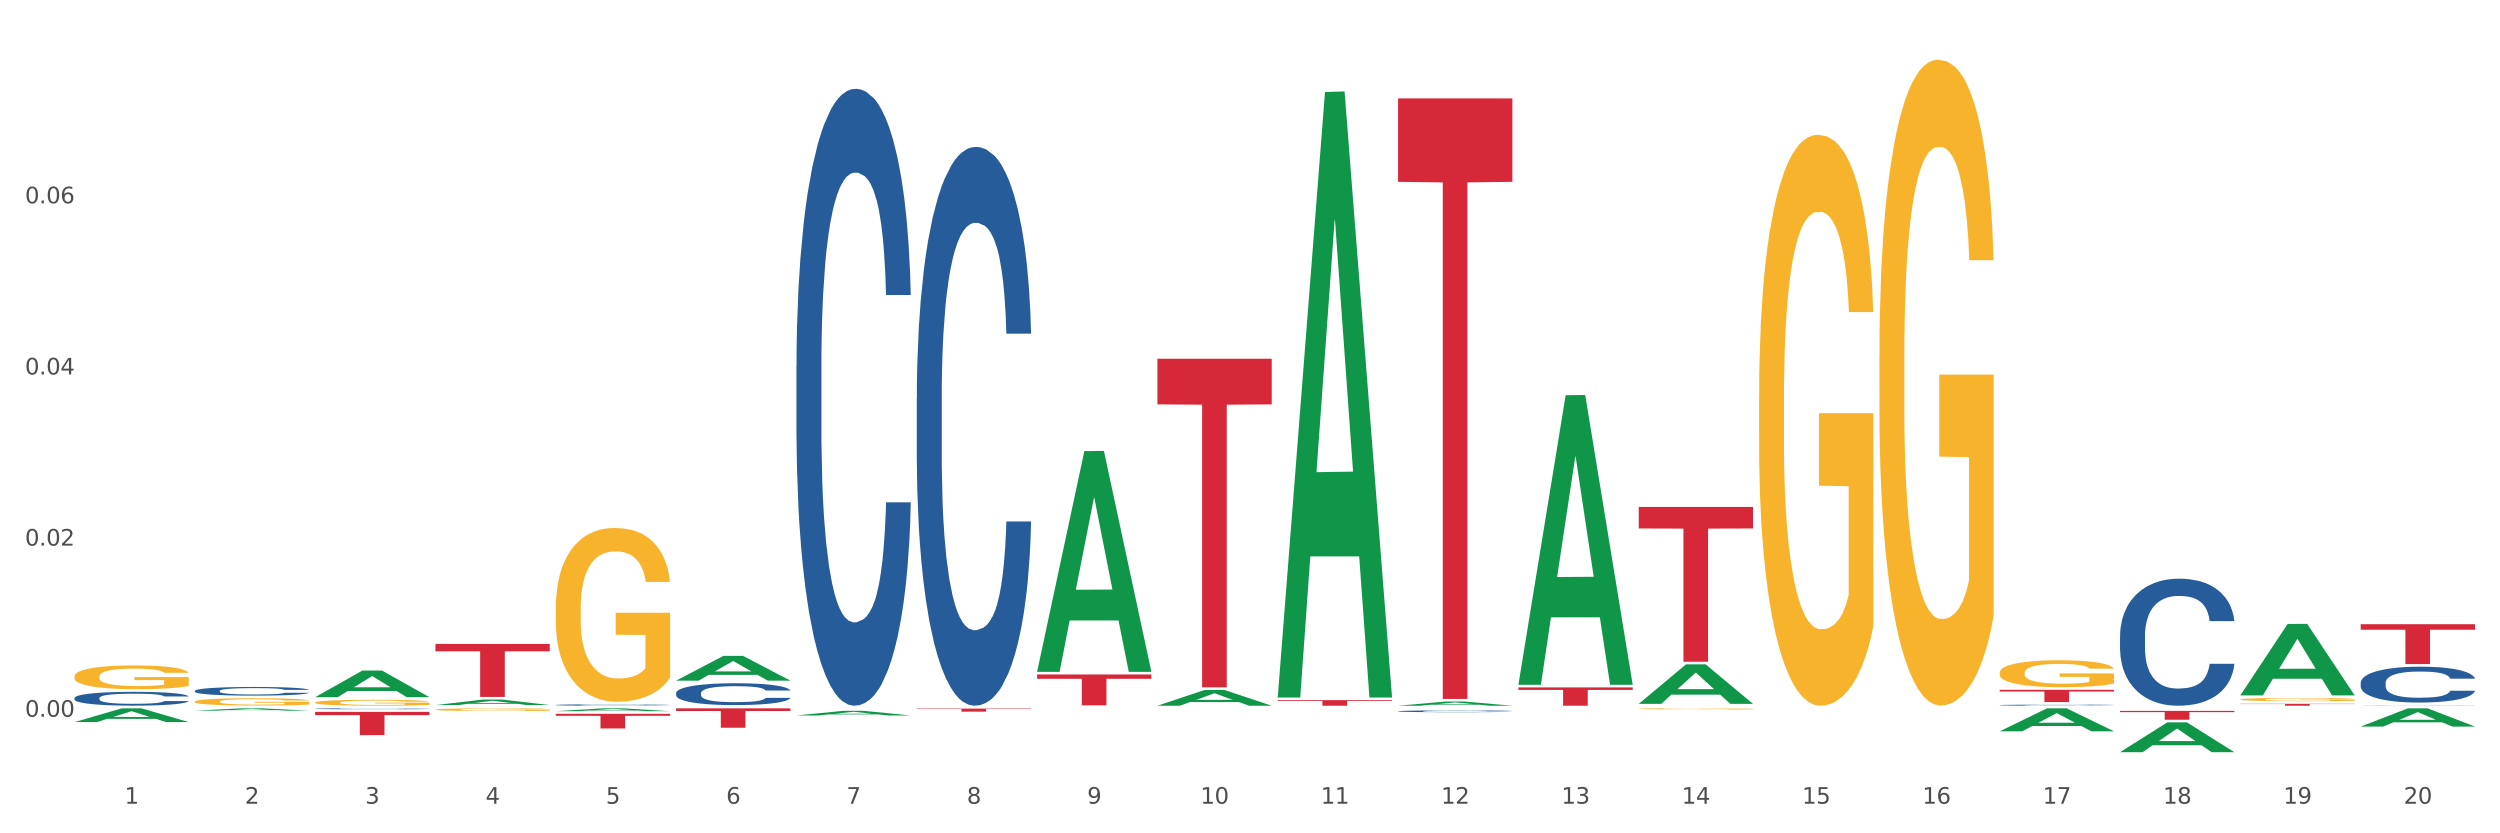
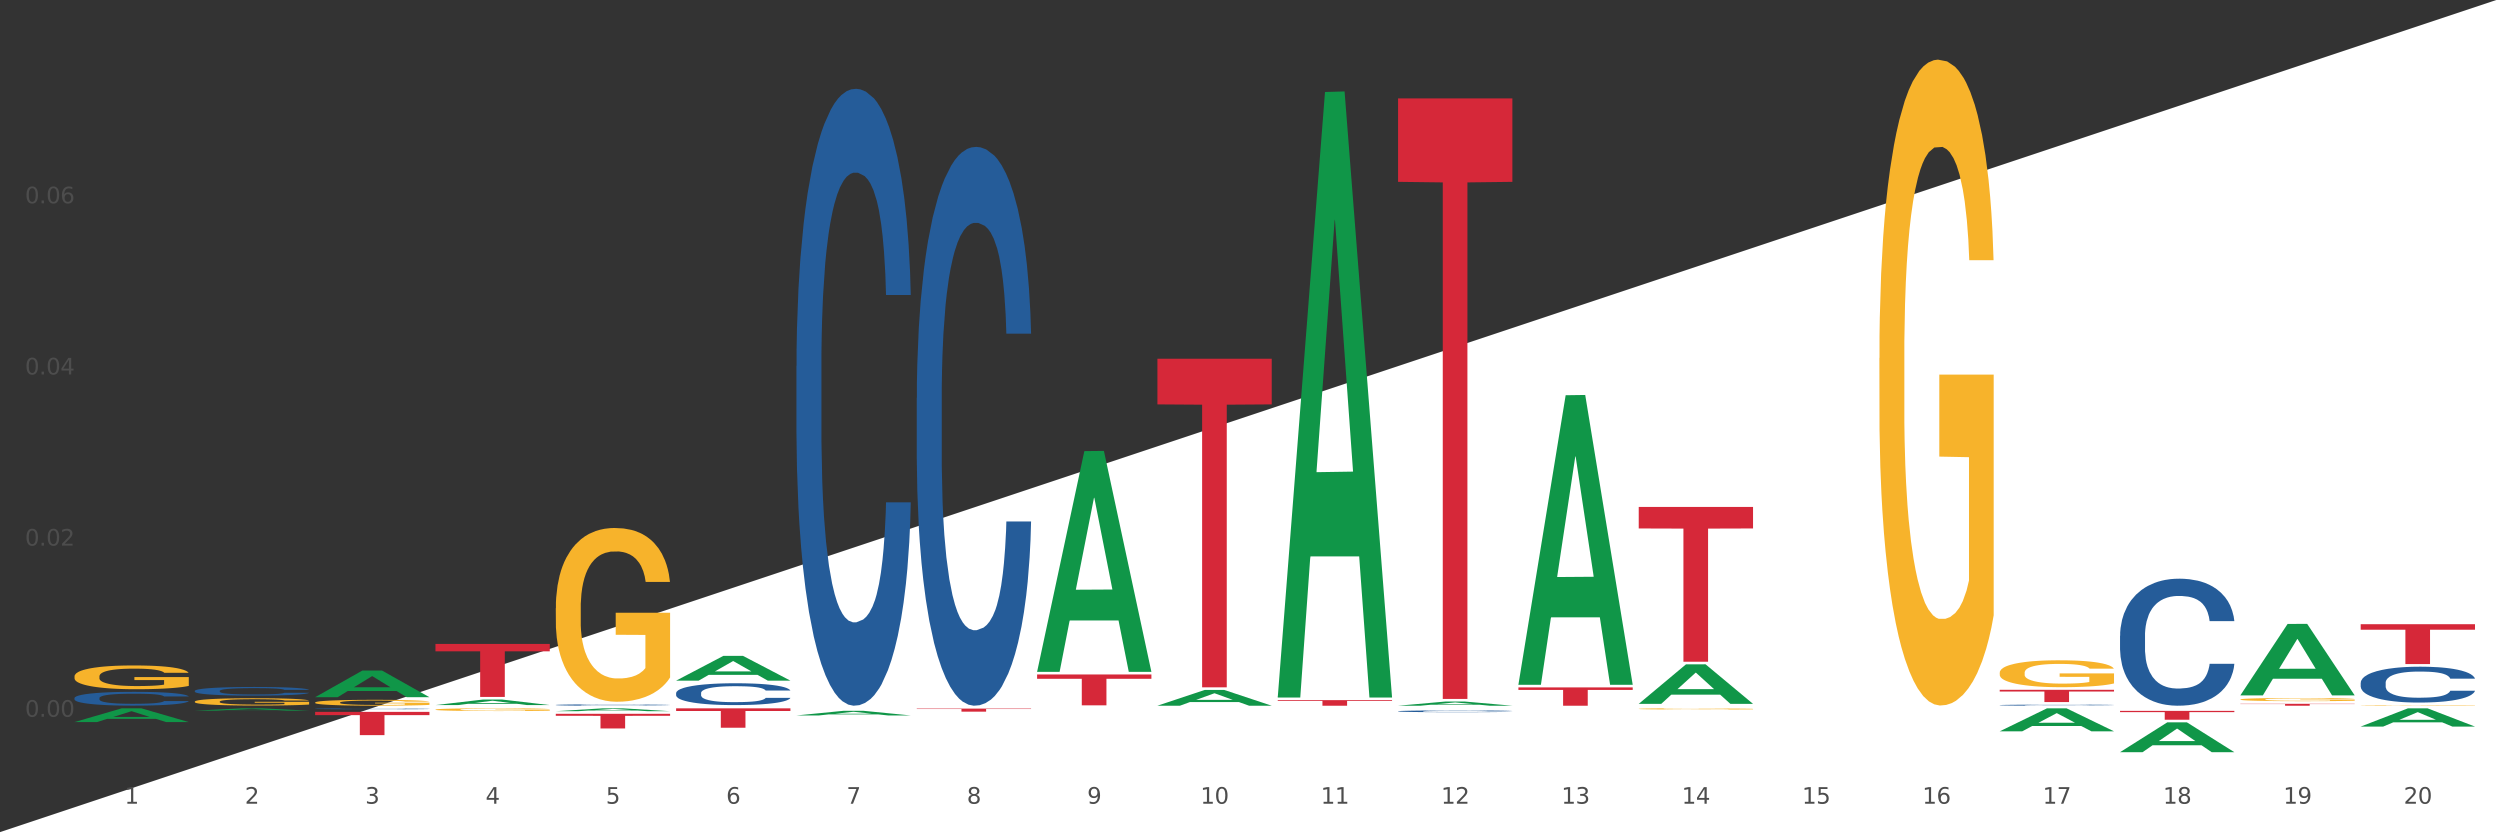
<svg xmlns="http://www.w3.org/2000/svg" xmlns:xlink="http://www.w3.org/1999/xlink" width="1080pt" height="360pt" viewBox="0 0 1080 360" version="1.1">
  <rect x="0" y="0" width="1080" height="360" fill="#333333" stroke="none" />
  <defs>
    <style type="text/css">*{stroke-linejoin: round; stroke-linecap: butt}</style>
  </defs>
  <g id="figure_1">
    <g id="patch_1">
-       <path d="M 0 360  L 1080 360  L 1080 0  L 0 0  z " style="fill: #ffffff; stroke: #ffffff; stroke-linejoin: miter" />
+       <path d="M 0 360  L 1080 360  L 1080 0  z " style="fill: #ffffff; stroke: #ffffff; stroke-linejoin: miter" />
    </g>
    <g id="axes_1">
      <g id="matplotlib.axis_1">
        <g id="xtick_1">
          <g id="text_1">
            <g style="fill: #4d4d4d" transform="translate(53.812 347.204) scale(0.096 -0.096)">
              <defs>
                <path id="DejaVuSans-31" d="M 794 531  L 1825 531  L 1825 4091  L 703 3866  L 703 4441  L 1819 4666  L 2450 4666  L 2450 531  L 3481 531  L 3481 0  L 794 0  L 794 531  z " transform="scale(0.016)" />
              </defs>
              <use xlink:href="#DejaVuSans-31" />
            </g>
          </g>
        </g>
        <g id="xtick_2">
          <g id="text_2">
            <g style="fill: #4d4d4d" transform="translate(105.793 347.204) scale(0.096 -0.096)">
              <defs>
                <path id="DejaVuSans-32" d="M 1228 531  L 3431 531  L 3431 0  L 469 0  L 469 531  Q 828 903 1448 1529  Q 2069 2156 2228 2338  Q 2531 2678 2651 2914  Q 2772 3150 2772 3378  Q 2772 3750 2511 3984  Q 2250 4219 1831 4219  Q 1534 4219 1204 4116  Q 875 4013 500 3803  L 500 4441  Q 881 4594 1212 4672  Q 1544 4750 1819 4750  Q 2544 4750 2975 4387  Q 3406 4025 3406 3419  Q 3406 3131 3298 2873  Q 3191 2616 2906 2266  Q 2828 2175 2409 1742  Q 1991 1309 1228 531  z " transform="scale(0.016)" />
              </defs>
              <use xlink:href="#DejaVuSans-32" />
            </g>
          </g>
        </g>
        <g id="xtick_3">
          <g id="text_3">
            <g style="fill: #4d4d4d" transform="translate(157.774 347.204) scale(0.096 -0.096)">
              <defs>
                <path id="DejaVuSans-33" d="M 2597 2516  Q 3050 2419 3304 2112  Q 3559 1806 3559 1356  Q 3559 666 3084 287  Q 2609 -91 1734 -91  Q 1441 -91 1130 -33  Q 819 25 488 141  L 488 750  Q 750 597 1062 519  Q 1375 441 1716 441  Q 2309 441 2620 675  Q 2931 909 2931 1356  Q 2931 1769 2642 2001  Q 2353 2234 1838 2234  L 1294 2234  L 1294 2753  L 1863 2753  Q 2328 2753 2575 2939  Q 2822 3125 2822 3475  Q 2822 3834 2567 4026  Q 2313 4219 1838 4219  Q 1578 4219 1281 4162  Q 984 4106 628 3988  L 628 4550  Q 988 4650 1302 4700  Q 1616 4750 1894 4750  Q 2613 4750 3031 4423  Q 3450 4097 3450 3541  Q 3450 3153 3228 2886  Q 3006 2619 2597 2516  z " transform="scale(0.016)" />
              </defs>
              <use xlink:href="#DejaVuSans-33" />
            </g>
          </g>
        </g>
        <g id="xtick_4">
          <g id="text_4">
            <g style="fill: #4d4d4d" transform="translate(209.756 347.204) scale(0.096 -0.096)">
              <defs>
                <path id="DejaVuSans-34" d="M 2419 4116  L 825 1625  L 2419 1625  L 2419 4116  z M 2253 4666  L 3047 4666  L 3047 1625  L 3713 1625  L 3713 1100  L 3047 1100  L 3047 0  L 2419 0  L 2419 1100  L 313 1100  L 313 1709  L 2253 4666  z " transform="scale(0.016)" />
              </defs>
              <use xlink:href="#DejaVuSans-34" />
            </g>
          </g>
        </g>
        <g id="xtick_5">
          <g id="text_5">
            <g style="fill: #4d4d4d" transform="translate(261.737 347.204) scale(0.096 -0.096)">
              <defs>
                <path id="DejaVuSans-35" d="M 691 4666  L 3169 4666  L 3169 4134  L 1269 4134  L 1269 2991  Q 1406 3038 1543 3061  Q 1681 3084 1819 3084  Q 2600 3084 3056 2656  Q 3513 2228 3513 1497  Q 3513 744 3044 326  Q 2575 -91 1722 -91  Q 1428 -91 1123 -41  Q 819 9 494 109  L 494 744  Q 775 591 1075 516  Q 1375 441 1709 441  Q 2250 441 2565 725  Q 2881 1009 2881 1497  Q 2881 1984 2565 2268  Q 2250 2553 1709 2553  Q 1456 2553 1204 2497  Q 953 2441 691 2322  L 691 4666  z " transform="scale(0.016)" />
              </defs>
              <use xlink:href="#DejaVuSans-35" />
            </g>
          </g>
        </g>
        <g id="xtick_6">
          <g id="text_6">
            <g style="fill: #4d4d4d" transform="translate(313.718 347.204) scale(0.096 -0.096)">
              <defs>
                <path id="DejaVuSans-36" d="M 2113 2584  Q 1688 2584 1439 2293  Q 1191 2003 1191 1497  Q 1191 994 1439 701  Q 1688 409 2113 409  Q 2538 409 2786 701  Q 3034 994 3034 1497  Q 3034 2003 2786 2293  Q 2538 2584 2113 2584  z M 3366 4563  L 3366 3988  Q 3128 4100 2886 4159  Q 2644 4219 2406 4219  Q 1781 4219 1451 3797  Q 1122 3375 1075 2522  Q 1259 2794 1537 2939  Q 1816 3084 2150 3084  Q 2853 3084 3261 2657  Q 3669 2231 3669 1497  Q 3669 778 3244 343  Q 2819 -91 2113 -91  Q 1303 -91 875 529  Q 447 1150 447 2328  Q 447 3434 972 4092  Q 1497 4750 2381 4750  Q 2619 4750 2861 4703  Q 3103 4656 3366 4563  z " transform="scale(0.016)" />
              </defs>
              <use xlink:href="#DejaVuSans-36" />
            </g>
          </g>
        </g>
        <g id="xtick_7">
          <g id="text_7">
            <g style="fill: #4d4d4d" transform="translate(365.699 347.204) scale(0.096 -0.096)">
              <defs>
                <path id="DejaVuSans-37" d="M 525 4666  L 3525 4666  L 3525 4397  L 1831 0  L 1172 0  L 2766 4134  L 525 4134  L 525 4666  z " transform="scale(0.016)" />
              </defs>
              <use xlink:href="#DejaVuSans-37" />
            </g>
          </g>
        </g>
        <g id="xtick_8">
          <g id="text_8">
            <g style="fill: #4d4d4d" transform="translate(417.68 347.204) scale(0.096 -0.096)">
              <defs>
                <path id="DejaVuSans-38" d="M 2034 2216  Q 1584 2216 1326 1975  Q 1069 1734 1069 1313  Q 1069 891 1326 650  Q 1584 409 2034 409  Q 2484 409 2743 651  Q 3003 894 3003 1313  Q 3003 1734 2745 1975  Q 2488 2216 2034 2216  z M 1403 2484  Q 997 2584 770 2862  Q 544 3141 544 3541  Q 544 4100 942 4425  Q 1341 4750 2034 4750  Q 2731 4750 3128 4425  Q 3525 4100 3525 3541  Q 3525 3141 3298 2862  Q 3072 2584 2669 2484  Q 3125 2378 3379 2068  Q 3634 1759 3634 1313  Q 3634 634 3220 271  Q 2806 -91 2034 -91  Q 1263 -91 848 271  Q 434 634 434 1313  Q 434 1759 690 2068  Q 947 2378 1403 2484  z M 1172 3481  Q 1172 3119 1398 2916  Q 1625 2713 2034 2713  Q 2441 2713 2670 2916  Q 2900 3119 2900 3481  Q 2900 3844 2670 4047  Q 2441 4250 2034 4250  Q 1625 4250 1398 4047  Q 1172 3844 1172 3481  z " transform="scale(0.016)" />
              </defs>
              <use xlink:href="#DejaVuSans-38" />
            </g>
          </g>
        </g>
        <g id="xtick_9">
          <g id="text_9">
            <g style="fill: #4d4d4d" transform="translate(469.662 347.204) scale(0.096 -0.096)">
              <defs>
                <path id="DejaVuSans-39" d="M 703 97  L 703 672  Q 941 559 1184 500  Q 1428 441 1663 441  Q 2288 441 2617 861  Q 2947 1281 2994 2138  Q 2813 1869 2534 1725  Q 2256 1581 1919 1581  Q 1219 1581 811 2004  Q 403 2428 403 3163  Q 403 3881 828 4315  Q 1253 4750 1959 4750  Q 2769 4750 3195 4129  Q 3622 3509 3622 2328  Q 3622 1225 3098 567  Q 2575 -91 1691 -91  Q 1453 -91 1209 -44  Q 966 3 703 97  z M 1959 2075  Q 2384 2075 2632 2365  Q 2881 2656 2881 3163  Q 2881 3666 2632 3958  Q 2384 4250 1959 4250  Q 1534 4250 1286 3958  Q 1038 3666 1038 3163  Q 1038 2656 1286 2365  Q 1534 2075 1959 2075  z " transform="scale(0.016)" />
              </defs>
              <use xlink:href="#DejaVuSans-39" />
            </g>
          </g>
        </g>
        <g id="xtick_10">
          <g id="text_10">
            <g style="fill: #4d4d4d" transform="translate(518.589 347.204) scale(0.096 -0.096)">
              <defs>
                <path id="DejaVuSans-30" d="M 2034 4250  Q 1547 4250 1301 3770  Q 1056 3291 1056 2328  Q 1056 1369 1301 889  Q 1547 409 2034 409  Q 2525 409 2770 889  Q 3016 1369 3016 2328  Q 3016 3291 2770 3770  Q 2525 4250 2034 4250  z M 2034 4750  Q 2819 4750 3233 4129  Q 3647 3509 3647 2328  Q 3647 1150 3233 529  Q 2819 -91 2034 -91  Q 1250 -91 836 529  Q 422 1150 422 2328  Q 422 3509 836 4129  Q 1250 4750 2034 4750  z " transform="scale(0.016)" />
              </defs>
              <use xlink:href="#DejaVuSans-31" />
              <use xlink:href="#DejaVuSans-30" transform="translate(63.623 0)" />
            </g>
          </g>
        </g>
        <g id="xtick_11">
          <g id="text_11">
            <g style="fill: #4d4d4d" transform="translate(570.57 347.204) scale(0.096 -0.096)">
              <use xlink:href="#DejaVuSans-31" />
              <use xlink:href="#DejaVuSans-31" transform="translate(63.623 0)" />
            </g>
          </g>
        </g>
        <g id="xtick_12">
          <g id="text_12">
            <g style="fill: #4d4d4d" transform="translate(622.551 347.204) scale(0.096 -0.096)">
              <use xlink:href="#DejaVuSans-31" />
              <use xlink:href="#DejaVuSans-32" transform="translate(63.623 0)" />
            </g>
          </g>
        </g>
        <g id="xtick_13">
          <g id="text_13">
            <g style="fill: #4d4d4d" transform="translate(674.533 347.204) scale(0.096 -0.096)">
              <use xlink:href="#DejaVuSans-31" />
              <use xlink:href="#DejaVuSans-33" transform="translate(63.623 0)" />
            </g>
          </g>
        </g>
        <g id="xtick_14">
          <g id="text_14">
            <g style="fill: #4d4d4d" transform="translate(726.514 347.204) scale(0.096 -0.096)">
              <use xlink:href="#DejaVuSans-31" />
              <use xlink:href="#DejaVuSans-34" transform="translate(63.623 0)" />
            </g>
          </g>
        </g>
        <g id="xtick_15">
          <g id="text_15">
            <g style="fill: #4d4d4d" transform="translate(778.495 347.204) scale(0.096 -0.096)">
              <use xlink:href="#DejaVuSans-31" />
              <use xlink:href="#DejaVuSans-35" transform="translate(63.623 0)" />
            </g>
          </g>
        </g>
        <g id="xtick_16">
          <g id="text_16">
            <g style="fill: #4d4d4d" transform="translate(830.476 347.204) scale(0.096 -0.096)">
              <use xlink:href="#DejaVuSans-31" />
              <use xlink:href="#DejaVuSans-36" transform="translate(63.623 0)" />
            </g>
          </g>
        </g>
        <g id="xtick_17">
          <g id="text_17">
            <g style="fill: #4d4d4d" transform="translate(882.457 347.204) scale(0.096 -0.096)">
              <use xlink:href="#DejaVuSans-31" />
              <use xlink:href="#DejaVuSans-37" transform="translate(63.623 0)" />
            </g>
          </g>
        </g>
        <g id="xtick_18">
          <g id="text_18">
            <g style="fill: #4d4d4d" transform="translate(934.439 347.204) scale(0.096 -0.096)">
              <use xlink:href="#DejaVuSans-31" />
              <use xlink:href="#DejaVuSans-38" transform="translate(63.623 0)" />
            </g>
          </g>
        </g>
        <g id="xtick_19">
          <g id="text_19">
            <g style="fill: #4d4d4d" transform="translate(986.42 347.204) scale(0.096 -0.096)">
              <use xlink:href="#DejaVuSans-31" />
              <use xlink:href="#DejaVuSans-39" transform="translate(63.623 0)" />
            </g>
          </g>
        </g>
        <g id="xtick_20">
          <g id="text_20">
            <g style="fill: #4d4d4d" transform="translate(1038.401 347.204) scale(0.096 -0.096)">
              <use xlink:href="#DejaVuSans-32" />
              <use xlink:href="#DejaVuSans-30" transform="translate(63.623 0)" />
            </g>
          </g>
        </g>
        <g id="xtick_21" />
        <g id="xtick_22" />
        <g id="xtick_23" />
        <g id="xtick_24" />
        <g id="xtick_25" />
        <g id="xtick_26" />
        <g id="xtick_27" />
        <g id="xtick_28" />
        <g id="xtick_29" />
        <g id="xtick_30" />
        <g id="xtick_31" />
        <g id="xtick_32" />
        <g id="xtick_33" />
        <g id="xtick_34" />
        <g id="xtick_35" />
        <g id="xtick_36" />
        <g id="xtick_37" />
        <g id="xtick_38" />
        <g id="xtick_39" />
      </g>
      <g id="matplotlib.axis_2">
        <g id="ytick_1">
          <g id="text_21">
            <g style="fill: #4d4d4d" transform="translate(10.8 309.636) scale(0.096 -0.096)">
              <defs>
                <path id="DejaVuSans-2e" d="M 684 794  L 1344 794  L 1344 0  L 684 0  L 684 794  z " transform="scale(0.016)" />
              </defs>
              <use xlink:href="#DejaVuSans-30" />
              <use xlink:href="#DejaVuSans-2e" transform="translate(63.623 0)" />
              <use xlink:href="#DejaVuSans-30" transform="translate(95.41 0)" />
              <use xlink:href="#DejaVuSans-30" transform="translate(159.033 0)" />
            </g>
          </g>
        </g>
        <g id="ytick_2">
          <g id="text_22">
            <g style="fill: #4d4d4d" transform="translate(10.8 235.701) scale(0.096 -0.096)">
              <use xlink:href="#DejaVuSans-30" />
              <use xlink:href="#DejaVuSans-2e" transform="translate(63.623 0)" />
              <use xlink:href="#DejaVuSans-30" transform="translate(95.41 0)" />
              <use xlink:href="#DejaVuSans-32" transform="translate(159.033 0)" />
            </g>
          </g>
        </g>
        <g id="ytick_3">
          <g id="text_23">
            <g style="fill: #4d4d4d" transform="translate(10.8 161.765) scale(0.096 -0.096)">
              <use xlink:href="#DejaVuSans-30" />
              <use xlink:href="#DejaVuSans-2e" transform="translate(63.623 0)" />
              <use xlink:href="#DejaVuSans-30" transform="translate(95.41 0)" />
              <use xlink:href="#DejaVuSans-34" transform="translate(159.033 0)" />
            </g>
          </g>
        </g>
        <g id="ytick_4">
          <g id="text_24">
            <g style="fill: #4d4d4d" transform="translate(10.8 87.83) scale(0.096 -0.096)">
              <use xlink:href="#DejaVuSans-30" />
              <use xlink:href="#DejaVuSans-2e" transform="translate(63.623 0)" />
              <use xlink:href="#DejaVuSans-30" transform="translate(95.41 0)" />
              <use xlink:href="#DejaVuSans-36" transform="translate(159.033 0)" />
            </g>
          </g>
        </g>
        <g id="ytick_5" />
        <g id="ytick_6" />
        <g id="ytick_7" />
        <g id="ytick_8" />
      </g>
      <g id="PolyCollection_1">
        <path d="M 32.175 311.93  L 32.226 311.924  L 52.59 305.995  L 61.041 305.989  L 81.557 311.941  L 71.783 311.941  L 67.353 310.555  L 46.328 310.555  L 46.175 310.577  L 41.899 311.941  L 32.175 311.941  L 32.175 311.93  L 48.975 309.728  L 64.706 309.722  L 56.917 307.258  L 56.815 307.247  L 56.713 307.263  L 48.924 309.722  L 48.975 309.728  L 32.175 311.93  z " clip-path="url(#pda841a56d3)" style="fill: #109648" />
        <path d="M 84.156 306.999  L 84.207 306.998  L 104.571 305.99  L 113.022 305.989  L 133.538 307.001  L 123.764 307.001  L 119.335 306.765  L 98.309 306.765  L 98.156 306.769  L 93.88 307.001  L 84.156 307.001  L 84.156 306.999  L 100.956 306.624  L 116.687 306.624  L 108.898 306.205  L 108.796 306.203  L 108.695 306.206  L 100.905 306.624  L 100.956 306.624  L 84.156 306.999  z " clip-path="url(#pda841a56d3)" style="fill: #109648" />
        <path d="M 136.137 301.178  L 136.188 301.168  L 156.552 289.67  L 165.003 289.659  L 185.52 301.2  L 175.745 301.2  L 171.316 298.513  L 150.29 298.513  L 150.137 298.556  L 145.861 301.2  L 136.137 301.2  L 136.137 301.178  L 152.938 296.909  L 168.669 296.898  L 160.879 292.119  L 160.778 292.097  L 160.676 292.13  L 152.887 296.898  L 152.938 296.909  L 136.137 301.178  z " clip-path="url(#pda841a56d3)" style="fill: #109648" />
        <path d="M 344.062 158.108  L 344.121 157.865  L 344.121 151.05  L 344.296 141.801  L 344.938 124.765  L 345.755 111.865  L 347.156 96.775  L 347.915 90.447  L 348.907 83.389  L 350.95 71.95  L 353.285 62.215  L 354.919 56.861  L 356.145 53.453  L 358.889 47.369  L 360.465 44.691  L 362.099 42.501  L 363.5 41.041  L 365.835 39.337  L 367.703 38.607  L 369.862 38.363  L 371.672 38.607  L 374.065 39.58  L 377.567 42.501  L 378.91 44.205  L 380.719 47.125  L 382.587 51.019  L 384.105 54.913  L 385.856 60.511  L 387.666 67.813  L 389.417 77.061  L 390.643 85.58  L 391.635 94.585  L 392.51 105.537  L 393.153 117.463  L 393.444 127.442  L 382.762 127.442  L 382.471 118.437  L 381.887 108.701  L 381.303 102.13  L 380.661 96.775  L 379.669 90.691  L 378.793 86.797  L 377.334 82.172  L 375.991 79.252  L 374.882 77.548  L 373.54 76.088  L 370.68 74.628  L 368.637 74.628  L 367.352 75.114  L 365.776 76.331  L 364.434 78.035  L 362.858 80.955  L 361.632 84.119  L 360.406 88.257  L 359.706 91.178  L 358.655 96.532  L 357.955 100.913  L 357.021 108.458  L 356.495 113.812  L 355.561 127.685  L 355.153 137.907  L 354.978 144.965  L 354.861 152.754  L 354.861 190.721  L 355.211 207.758  L 355.503 215.06  L 355.97 223.335  L 356.846 234.044  L 358.13 244.509  L 359.472 252.054  L 360.581 256.678  L 361.632 260.086  L 362.683 262.763  L 363.967 265.197  L 365.018 266.657  L 366.594 268.117  L 368.461 268.848  L 369.921 268.848  L 372.898 267.631  L 374.24 266.414  L 375.524 264.71  L 376.925 262.033  L 378.034 259.112  L 378.676 256.922  L 379.727 252.297  L 380.544 247.43  L 381.245 241.832  L 381.712 236.964  L 382.237 229.663  L 382.646 221.388  L 382.762 217.007  L 393.444 217.007  L 393.211 225.769  L 392.802 234.287  L 391.985 245.726  L 391.343 252.297  L 390.351 260.329  L 389.3 267.144  L 387.841 274.689  L 386.498 280.287  L 385.097 285.154  L 383.58 289.535  L 380.836 295.62  L 379.844 297.323  L 377.742 300.244  L 376.108 301.948  L 373.715 303.651  L 371.263 304.625  L 368.695 304.868  L 366.418 304.382  L 363.908 302.921  L 362.332 301.461  L 360.581 299.271  L 358.538 295.863  L 356.612 291.726  L 354.803 286.858  L 353.11 281.26  L 351.534 274.932  L 349.491 264.467  L 347.973 254.245  L 346.864 244.753  L 346.105 236.721  L 345.346 226.499  L 344.938 219.441  L 344.296 202.404  L 344.062 186.584  L 344.062 158.108  z " clip-path="url(#pda841a56d3)" style="fill: #255c99" />
        <path d="M 915.855 274.648  L 915.914 274.598  L 915.914 273.194  L 916.089 271.29  L 916.731 267.782  L 917.548 265.125  L 918.949 262.018  L 919.708 260.715  L 920.7 259.262  L 922.743 256.906  L 925.078 254.902  L 926.713 253.799  L 927.938 253.097  L 930.682 251.844  L 932.258 251.293  L 933.892 250.842  L 935.293 250.541  L 937.628 250.191  L 939.496 250.04  L 941.656 249.99  L 943.465 250.04  L 945.858 250.241  L 949.361 250.842  L 950.703 251.193  L 952.513 251.794  L 954.381 252.596  L 955.898 253.398  L 957.649 254.551  L 959.459 256.054  L 961.21 257.959  L 962.436 259.713  L 963.428 261.567  L 964.304 263.822  L 964.946 266.278  L 965.238 268.333  L 954.556 268.333  L 954.264 266.479  L 953.68 264.474  L 953.096 263.121  L 952.454 262.018  L 951.462 260.765  L 950.586 259.963  L 949.127 259.011  L 947.785 258.41  L 946.676 258.059  L 945.333 257.758  L 942.473 257.458  L 940.43 257.458  L 939.146 257.558  L 937.57 257.808  L 936.227 258.159  L 934.651 258.761  L 933.425 259.412  L 932.199 260.264  L 931.499 260.866  L 930.448 261.968  L 929.748 262.87  L 928.814 264.424  L 928.289 265.526  L 927.355 268.383  L 926.946 270.488  L 926.771 271.941  L 926.654 273.545  L 926.654 281.363  L 927.004 284.872  L 927.296 286.375  L 927.763 288.079  L 928.639 290.284  L 929.923 292.439  L 931.265 293.993  L 932.375 294.945  L 933.425 295.647  L 934.476 296.198  L 935.76 296.699  L 936.811 297  L 938.387 297.301  L 940.255 297.451  L 941.714 297.451  L 944.691 297.2  L 946.033 296.95  L 947.318 296.599  L 948.719 296.048  L 949.828 295.446  L 950.47 294.995  L 951.52 294.043  L 952.338 293.041  L 953.038 291.888  L 953.505 290.886  L 954.03 289.382  L 954.439 287.678  L 954.556 286.776  L 965.238 286.776  L 965.004 288.58  L 964.596 290.334  L 963.778 292.69  L 963.136 294.043  L 962.144 295.697  L 961.093 297.1  L 959.634 298.654  L 958.291 299.807  L 956.89 300.809  L 955.373 301.711  L 952.629 302.964  L 951.637 303.315  L 949.536 303.916  L 947.901 304.267  L 945.508 304.618  L 943.056 304.818  L 940.488 304.868  L 938.212 304.768  L 935.702 304.467  L 934.126 304.167  L 932.375 303.716  L 930.332 303.014  L 928.405 302.162  L 926.596 301.16  L 924.903 300.007  L 923.327 298.704  L 921.284 296.549  L 919.766 294.444  L 918.657 292.489  L 917.898 290.836  L 917.14 288.731  L 916.731 287.277  L 916.089 283.769  L 915.855 280.511  L 915.855 274.648  z " clip-path="url(#pda841a56d3)" style="fill: #255c99" />
        <path d="M 863.874 304.612  L 863.933 304.612  L 863.933 304.6  L 864.108 304.584  L 864.75 304.554  L 865.567 304.531  L 866.968 304.505  L 867.727 304.494  L 868.719 304.482  L 870.762 304.462  L 873.097 304.445  L 874.731 304.435  L 875.957 304.429  L 878.701 304.419  L 880.277 304.414  L 881.911 304.41  L 883.312 304.408  L 885.647 304.405  L 887.515 304.404  L 889.674 304.403  L 891.484 304.404  L 893.877 304.405  L 897.379 304.41  L 898.722 304.413  L 900.531 304.418  L 902.399 304.425  L 903.917 304.432  L 905.668 304.442  L 907.478 304.455  L 909.229 304.471  L 910.455 304.486  L 911.447 304.501  L 912.322 304.52  L 912.965 304.541  L 913.256 304.559  L 902.574 304.559  L 902.283 304.543  L 901.699 304.526  L 901.115 304.514  L 900.473 304.505  L 899.481 304.494  L 898.605 304.488  L 897.146 304.48  L 895.803 304.475  L 894.694 304.472  L 893.352 304.469  L 890.492 304.466  L 888.449 304.466  L 887.164 304.467  L 885.588 304.469  L 884.246 304.472  L 882.67 304.477  L 881.444 304.483  L 880.218 304.49  L 879.518 304.495  L 878.467 304.505  L 877.767 304.512  L 876.833 304.526  L 876.307 304.535  L 875.373 304.559  L 874.965 304.577  L 874.79 304.589  L 874.673 304.603  L 874.673 304.669  L 875.023 304.699  L 875.315 304.712  L 875.782 304.726  L 876.658 304.745  L 877.942 304.763  L 879.284 304.776  L 880.393 304.784  L 881.444 304.79  L 882.495 304.795  L 883.779 304.799  L 884.83 304.802  L 886.406 304.804  L 888.273 304.805  L 889.733 304.805  L 892.71 304.803  L 894.052 304.801  L 895.336 304.798  L 896.737 304.794  L 897.846 304.788  L 898.488 304.785  L 899.539 304.777  L 900.356 304.768  L 901.057 304.758  L 901.524 304.75  L 902.049 304.737  L 902.458 304.723  L 902.574 304.715  L 913.256 304.715  L 913.023 304.73  L 912.614 304.745  L 911.797 304.765  L 911.155 304.777  L 910.163 304.791  L 909.112 304.802  L 907.653 304.816  L 906.31 304.825  L 904.909 304.834  L 903.392 304.842  L 900.648 304.852  L 899.656 304.855  L 897.555 304.86  L 895.92 304.863  L 893.527 304.866  L 891.075 304.868  L 888.507 304.868  L 886.23 304.867  L 883.72 304.865  L 882.144 304.862  L 880.393 304.859  L 878.35 304.853  L 876.424 304.845  L 874.615 304.837  L 872.922 304.827  L 871.346 304.816  L 869.303 304.798  L 867.785 304.78  L 866.676 304.763  L 865.917 304.749  L 865.158 304.732  L 864.75 304.719  L 864.108 304.689  L 863.874 304.662  L 863.874 304.612  z " clip-path="url(#pda841a56d3)" style="fill: #255c99" />
        <path d="M 603.968 307.25  L 604.027 307.249  L 604.027 307.23  L 604.202 307.203  L 604.844 307.154  L 605.661 307.117  L 607.062 307.073  L 607.821 307.055  L 608.813 307.034  L 610.856 307.002  L 613.191 306.973  L 614.825 306.958  L 616.051 306.948  L 618.795 306.931  L 620.371 306.923  L 622.005 306.917  L 623.406 306.912  L 625.741 306.907  L 627.609 306.905  L 629.768 306.905  L 631.578 306.905  L 633.971 306.908  L 637.473 306.917  L 638.816 306.921  L 640.625 306.93  L 642.493 306.941  L 644.011 306.952  L 645.762 306.969  L 647.572 306.99  L 649.323 307.016  L 650.549 307.041  L 651.541 307.067  L 652.416 307.098  L 653.059 307.133  L 653.35 307.162  L 642.668 307.162  L 642.377 307.136  L 641.793 307.107  L 641.209 307.089  L 640.567 307.073  L 639.575 307.056  L 638.699 307.044  L 637.24 307.031  L 635.897 307.023  L 634.788 307.018  L 633.446 307.013  L 630.586 307.009  L 628.543 307.009  L 627.258 307.011  L 625.682 307.014  L 624.34 307.019  L 622.764 307.027  L 621.538 307.037  L 620.312 307.049  L 619.612 307.057  L 618.561 307.072  L 617.861 307.085  L 616.927 307.107  L 616.401 307.122  L 615.467 307.162  L 615.059 307.192  L 614.884 307.212  L 614.767 307.235  L 614.767 307.344  L 615.117 307.393  L 615.409 307.414  L 615.876 307.438  L 616.752 307.469  L 618.036 307.499  L 619.378 307.521  L 620.487 307.534  L 621.538 307.544  L 622.589 307.552  L 623.873 307.559  L 624.924 307.563  L 626.5 307.567  L 628.367 307.569  L 629.827 307.569  L 632.804 307.566  L 634.146 307.562  L 635.43 307.557  L 636.831 307.55  L 637.94 307.541  L 638.582 307.535  L 639.633 307.522  L 640.45 307.508  L 641.151 307.491  L 641.618 307.477  L 642.143 307.456  L 642.552 307.432  L 642.668 307.42  L 653.35 307.42  L 653.117 307.445  L 652.708 307.47  L 651.891 307.503  L 651.249 307.522  L 650.257 307.545  L 649.206 307.564  L 647.747 307.586  L 646.404 307.602  L 645.003 307.616  L 643.486 307.629  L 640.742 307.647  L 639.75 307.652  L 637.648 307.66  L 636.014 307.665  L 633.621 307.67  L 631.169 307.673  L 628.601 307.673  L 626.324 307.672  L 623.814 307.668  L 622.238 307.663  L 620.487 307.657  L 618.444 307.647  L 616.518 307.635  L 614.709 307.621  L 613.016 307.605  L 611.44 307.587  L 609.397 307.557  L 607.879 307.527  L 606.77 307.5  L 606.011 307.477  L 605.252 307.447  L 604.844 307.427  L 604.202 307.378  L 603.968 307.332  L 603.968 307.25  z " clip-path="url(#pda841a56d3)" style="fill: #255c99" />
        <path d="M 396.043 171.925  L 396.102 171.704  L 396.102 165.531  L 396.277 157.153  L 396.919 141.72  L 397.736 130.035  L 399.137 116.366  L 399.896 110.634  L 400.888 104.24  L 402.931 93.878  L 405.266 85.059  L 406.9 80.209  L 408.126 77.122  L 410.87 71.61  L 412.446 69.185  L 414.08 67.201  L 415.481 65.878  L 417.816 64.335  L 419.684 63.673  L 421.844 63.453  L 423.653 63.673  L 426.046 64.555  L 429.549 67.201  L 430.891 68.744  L 432.701 71.39  L 434.568 74.917  L 436.086 78.445  L 437.837 83.516  L 439.647 90.13  L 441.398 98.508  L 442.624 106.224  L 443.616 114.382  L 444.492 124.303  L 445.134 135.106  L 445.426 144.145  L 434.744 144.145  L 434.452 135.988  L 433.868 127.169  L 433.284 121.216  L 432.642 116.366  L 431.65 110.854  L 430.774 107.327  L 429.315 103.138  L 427.973 100.492  L 426.863 98.949  L 425.521 97.626  L 422.661 96.303  L 420.618 96.303  L 419.334 96.744  L 417.758 97.846  L 416.415 99.39  L 414.839 102.035  L 413.613 104.901  L 412.387 108.649  L 411.687 111.295  L 410.636 116.145  L 409.936 120.114  L 409.002 126.949  L 408.477 131.799  L 407.543 144.366  L 407.134 153.625  L 406.959 160.019  L 406.842 167.074  L 406.842 201.468  L 407.192 216.901  L 407.484 223.515  L 407.951 231.011  L 408.827 240.711  L 410.111 250.192  L 411.453 257.026  L 412.563 261.215  L 413.613 264.302  L 414.664 266.727  L 415.948 268.932  L 416.999 270.254  L 418.575 271.577  L 420.443 272.239  L 421.902 272.239  L 424.879 271.136  L 426.221 270.034  L 427.506 268.491  L 428.906 266.065  L 430.016 263.42  L 430.658 261.436  L 431.708 257.247  L 432.526 252.837  L 433.226 247.766  L 433.693 243.357  L 434.218 236.743  L 434.627 229.247  L 434.744 225.278  L 445.426 225.278  L 445.192 233.215  L 444.783 240.932  L 443.966 251.294  L 443.324 257.247  L 442.332 264.522  L 441.281 270.695  L 439.822 277.53  L 438.479 282.601  L 437.078 287.01  L 435.561 290.979  L 432.817 296.49  L 431.825 298.034  L 429.724 300.679  L 428.089 302.223  L 425.696 303.766  L 423.244 304.648  L 420.676 304.868  L 418.4 304.427  L 415.89 303.105  L 414.314 301.782  L 412.563 299.798  L 410.52 296.711  L 408.593 292.963  L 406.784 288.554  L 405.091 283.483  L 403.515 277.75  L 401.472 268.27  L 399.954 259.01  L 398.845 250.412  L 398.086 243.137  L 397.328 233.877  L 396.919 227.483  L 396.277 212.05  L 396.043 197.72  L 396.043 171.925  z " clip-path="url(#pda841a56d3)" style="fill: #255c99" />
        <path d="M 811.893 154.698  L 811.951 154.443  L 811.951 145.27  L 812.068 137.37  L 812.651 118.259  L 813.526 102.46  L 814.167 94.051  L 814.808 87.171  L 815.566 80.291  L 816.499 73.156  L 818.19 62.708  L 819.239 57.357  L 820.522 51.751  L 822.854 43.597  L 824.545 39.01  L 826.294 35.188  L 829.151 30.601  L 831.016 28.563  L 832.999 27.034  L 835.389 26.014  L 837.196 25.759  L 841.161 26.524  L 844.542 28.817  L 846.175 30.601  L 848.274 33.659  L 849.381 35.697  L 851.189 39.775  L 853.055 45.126  L 854.337 49.712  L 856.261 58.376  L 857.719 67.04  L 859.06 77.743  L 859.759 85.132  L 860.284 92.012  L 860.75 99.912  L 861.217 112.398  L 850.722 112.398  L 850.314 103.479  L 849.673 95.07  L 848.74 86.916  L 847.924 81.82  L 846.525 75.449  L 845.242 71.372  L 843.901 68.314  L 842.269 65.766  L 840.986 64.492  L 839.179 63.473  L 835.622 63.728  L 833.232 65.766  L 831.599 68.314  L 830.55 70.608  L 829.617 73.156  L 828.568 76.723  L 827.343 82.074  L 826.469 86.916  L 825.594 93.032  L 824.894 99.147  L 824.253 106.282  L 823.728 113.927  L 823.32 121.826  L 822.971 131.509  L 822.679 147.563  L 822.679 182.473  L 822.796 190.373  L 823.087 200.82  L 823.437 208.719  L 824.02 218.148  L 824.545 224.518  L 825.536 233.692  L 826.644 241.336  L 827.518 246.178  L 828.393 250.255  L 829.908 255.861  L 831.599 260.448  L 833.057 263.251  L 835.039 265.799  L 836.38 266.818  L 837.546 267.328  L 840.403 267.328  L 842.444 266.563  L 844.717 264.78  L 846.466 262.486  L 847.924 259.683  L 849.556 255.097  L 850.606 250.765  L 850.606 197.507  L 837.779 197.253  L 837.779 161.833  L 861.275 161.833  L 861.275 265.799  L 860.284 271.15  L 859.176 275.992  L 858.01 280.324  L 856.261 285.675  L 854.162 290.771  L 852.297 294.339  L 850.314 297.396  L 847.982 300.199  L 844.951 302.748  L 843.085 303.767  L 840.753 304.531  L 838.013 304.786  L 835.622 304.277  L 833.29 303.002  L 830.841 300.709  L 828.451 297.396  L 826.644 294.084  L 824.836 290.007  L 822.912 284.656  L 821.396 279.559  L 820.23 274.972  L 818.948 269.112  L 817.548 261.467  L 816.499 254.587  L 815.566 247.452  L 814.575 238.278  L 813.875 230.379  L 813.176 220.441  L 812.768 213.051  L 812.301 201.585  L 811.951 185.531  L 811.893 154.698  z " clip-path="url(#pda841a56d3)" style="fill: #f7b32b" />
        <path d="M 1019.818 294.973  L 1019.876 294.959  L 1019.876 294.563  L 1020.051 294.025  L 1020.693 293.034  L 1021.511 292.284  L 1022.912 291.407  L 1023.67 291.039  L 1024.663 290.628  L 1026.706 289.963  L 1029.041 289.397  L 1030.675 289.086  L 1031.901 288.888  L 1034.644 288.534  L 1036.22 288.378  L 1037.855 288.251  L 1039.256 288.166  L 1041.59 288.067  L 1043.458 288.024  L 1045.618 288.01  L 1047.427 288.024  L 1049.821 288.081  L 1053.323 288.251  L 1054.666 288.35  L 1056.475 288.52  L 1058.343 288.746  L 1059.861 288.973  L 1061.612 289.298  L 1063.421 289.723  L 1065.172 290.26  L 1066.398 290.756  L 1067.39 291.279  L 1068.266 291.916  L 1068.908 292.61  L 1069.2 293.19  L 1058.518 293.19  L 1058.226 292.666  L 1057.642 292.1  L 1057.059 291.718  L 1056.417 291.407  L 1055.424 291.053  L 1054.549 290.826  L 1053.09 290.558  L 1051.747 290.388  L 1050.638 290.289  L 1049.295 290.204  L 1046.435 290.119  L 1044.392 290.119  L 1043.108 290.147  L 1041.532 290.218  L 1040.189 290.317  L 1038.613 290.487  L 1037.388 290.671  L 1036.162 290.911  L 1035.461 291.081  L 1034.411 291.393  L 1033.71 291.647  L 1032.776 292.086  L 1032.251 292.397  L 1031.317 293.204  L 1030.908 293.798  L 1030.733 294.209  L 1030.617 294.662  L 1030.617 296.869  L 1030.967 297.86  L 1031.259 298.285  L 1031.726 298.766  L 1032.601 299.389  L 1033.885 299.997  L 1035.228 300.436  L 1036.337 300.705  L 1037.388 300.903  L 1038.438 301.058  L 1039.722 301.2  L 1040.773 301.285  L 1042.349 301.37  L 1044.217 301.412  L 1045.676 301.412  L 1048.653 301.341  L 1049.996 301.271  L 1051.28 301.172  L 1052.681 301.016  L 1053.79 300.846  L 1054.432 300.719  L 1055.483 300.45  L 1056.3 300.167  L 1057 299.841  L 1057.467 299.558  L 1057.993 299.134  L 1058.401 298.653  L 1058.518 298.398  L 1069.2 298.398  L 1068.967 298.907  L 1068.558 299.403  L 1067.741 300.068  L 1067.099 300.45  L 1066.106 300.917  L 1065.056 301.313  L 1063.596 301.752  L 1062.254 302.077  L 1060.853 302.36  L 1059.335 302.615  L 1056.592 302.969  L 1055.599 303.068  L 1053.498 303.238  L 1051.864 303.337  L 1049.47 303.436  L 1047.019 303.493  L 1044.451 303.507  L 1042.174 303.478  L 1039.664 303.394  L 1038.088 303.309  L 1036.337 303.181  L 1034.294 302.983  L 1032.368 302.743  L 1030.558 302.46  L 1028.865 302.134  L 1027.289 301.766  L 1025.246 301.158  L 1023.729 300.563  L 1022.62 300.011  L 1021.861 299.544  L 1021.102 298.95  L 1020.693 298.539  L 1020.051 297.549  L 1019.818 296.629  L 1019.818 294.973  z " clip-path="url(#pda841a56d3)" style="fill: #255c99" />
-         <path d="M 759.912 172.193  L 759.97 171.968  L 759.97 163.858  L 760.087 156.875  L 760.67 139.981  L 761.544 126.015  L 762.186 118.582  L 762.827 112.5  L 763.585 106.418  L 764.518 100.111  L 766.209 90.876  L 767.258 86.145  L 768.541 81.19  L 770.873 73.981  L 772.563 69.927  L 774.313 66.548  L 777.169 62.493  L 779.035 60.691  L 781.017 59.34  L 783.408 58.439  L 785.215 58.214  L 789.18 58.889  L 792.561 60.917  L 794.194 62.493  L 796.293 65.197  L 797.4 66.999  L 799.208 70.603  L 801.073 75.333  L 802.356 79.388  L 804.28 87.046  L 805.738 94.705  L 807.078 104.166  L 807.778 110.698  L 808.303 116.78  L 808.769 123.763  L 809.236 134.8  L 798.741 134.8  L 798.333 126.917  L 797.692 119.483  L 796.759 112.275  L 795.943 107.77  L 794.543 102.138  L 793.261 98.534  L 791.92 95.831  L 790.287 93.579  L 789.005 92.452  L 787.197 91.551  L 783.641 91.777  L 781.251 93.579  L 779.618 95.831  L 778.569 97.859  L 777.636 100.111  L 776.586 103.265  L 775.362 107.995  L 774.487 112.275  L 773.613 117.681  L 772.913 123.087  L 772.272 129.394  L 771.747 136.152  L 771.339 143.135  L 770.989 151.695  L 770.698 165.886  L 770.698 196.746  L 770.814 203.729  L 771.106 212.964  L 771.456 219.947  L 772.039 228.281  L 772.563 233.913  L 773.555 242.022  L 774.662 248.78  L 775.537 253.06  L 776.411 256.664  L 777.927 261.619  L 779.618 265.674  L 781.076 268.152  L 783.058 270.404  L 784.399 271.305  L 785.565 271.756  L 788.422 271.756  L 790.462 271.08  L 792.736 269.503  L 794.485 267.476  L 795.943 264.998  L 797.575 260.944  L 798.625 257.114  L 798.625 210.036  L 785.798 209.811  L 785.798 178.5  L 809.294 178.5  L 809.294 270.404  L 808.303 275.135  L 807.195 279.414  L 806.029 283.244  L 804.28 287.974  L 802.181 292.479  L 800.315 295.633  L 798.333 298.336  L 796.001 300.814  L 792.969 303.066  L 791.104 303.967  L 788.772 304.643  L 786.031 304.868  L 783.641 304.418  L 781.309 303.292  L 778.86 301.264  L 776.47 298.336  L 774.662 295.408  L 772.855 291.804  L 770.931 287.073  L 769.415 282.568  L 768.249 278.513  L 766.966 273.333  L 765.567 266.575  L 764.518 260.493  L 763.585 254.186  L 762.594 246.077  L 761.894 239.094  L 761.194 230.309  L 760.786 223.776  L 760.32 213.64  L 759.97 199.449  L 759.912 172.193  z " clip-path="url(#pda841a56d3)" style="fill: #f7b32b" />
        <path d="M 707.931 306.228  L 707.989 306.228  L 707.989 306.211  L 708.106 306.196  L 708.689 306.161  L 709.563 306.131  L 710.204 306.116  L 710.846 306.103  L 711.604 306.09  L 712.537 306.077  L 714.227 306.058  L 715.277 306.048  L 716.559 306.037  L 718.891 306.022  L 720.582 306.014  L 722.331 306.007  L 725.188 305.998  L 727.054 305.994  L 729.036 305.992  L 731.427 305.99  L 733.234 305.989  L 737.198 305.991  L 740.58 305.995  L 742.212 305.998  L 744.311 306.004  L 745.419 306.008  L 747.226 306.015  L 749.092 306.025  L 750.375 306.034  L 752.299 306.05  L 753.756 306.066  L 755.097 306.086  L 755.797 306.099  L 756.322 306.112  L 756.788 306.127  L 757.254 306.15  L 746.76 306.15  L 746.352 306.133  L 745.711 306.118  L 744.778 306.103  L 743.962 306.093  L 742.562 306.081  L 741.28 306.074  L 739.939 306.068  L 738.306 306.063  L 737.024 306.061  L 735.216 306.059  L 731.66 306.06  L 729.269 306.063  L 727.637 306.068  L 726.587 306.072  L 725.655 306.077  L 724.605 306.084  L 723.381 306.094  L 722.506 306.103  L 721.632 306.114  L 720.932 306.125  L 720.291 306.138  L 719.766 306.153  L 719.358 306.167  L 719.008 306.185  L 718.717 306.215  L 718.717 306.28  L 718.833 306.294  L 719.125 306.314  L 719.475 306.328  L 720.058 306.346  L 720.582 306.358  L 721.573 306.375  L 722.681 306.389  L 723.556 306.398  L 724.43 306.405  L 725.946 306.416  L 727.637 306.424  L 729.094 306.429  L 731.077 306.434  L 732.418 306.436  L 733.584 306.437  L 736.441 306.437  L 738.481 306.435  L 740.755 306.432  L 742.504 306.428  L 743.962 306.423  L 745.594 306.414  L 746.643 306.406  L 746.643 306.308  L 733.817 306.307  L 733.817 306.241  L 757.313 306.241  L 757.313 306.434  L 756.322 306.444  L 755.214 306.453  L 754.048 306.461  L 752.299 306.471  L 750.2 306.48  L 748.334 306.487  L 746.352 306.493  L 744.02 306.498  L 740.988 306.503  L 739.122 306.504  L 736.79 306.506  L 734.05 306.506  L 731.66 306.505  L 729.328 306.503  L 726.879 306.499  L 724.489 306.493  L 722.681 306.486  L 720.874 306.479  L 718.95 306.469  L 717.434 306.46  L 716.268 306.451  L 714.985 306.44  L 713.586 306.426  L 712.537 306.413  L 711.604 306.4  L 710.613 306.383  L 709.913 306.368  L 709.213 306.35  L 708.805 306.336  L 708.339 306.315  L 707.989 306.285  L 707.931 306.228  z " clip-path="url(#pda841a56d3)" style="fill: #f7b32b" />
        <path d="M 240.1 262.776  L 240.158 262.707  L 240.158 260.239  L 240.275 258.114  L 240.858 252.973  L 241.732 248.722  L 242.374 246.46  L 243.015 244.609  L 243.773 242.758  L 244.706 240.839  L 246.396 238.028  L 247.446 236.588  L 248.729 235.08  L 251.061 232.886  L 252.751 231.652  L 254.501 230.624  L 257.357 229.39  L 259.223 228.842  L 261.205 228.43  L 263.596 228.156  L 265.403 228.088  L 269.368 228.293  L 272.749 228.91  L 274.382 229.39  L 276.481 230.213  L 277.588 230.761  L 279.396 231.858  L 281.261 233.298  L 282.544 234.532  L 284.468 236.862  L 285.926 239.193  L 287.266 242.073  L 287.966 244.061  L 288.491 245.912  L 288.957 248.037  L 289.424 251.396  L 278.929 251.396  L 278.521 248.997  L 277.88 246.734  L 276.947 244.541  L 276.131 243.169  L 274.731 241.456  L 273.449 240.359  L 272.108 239.536  L 270.475 238.851  L 269.193 238.508  L 267.385 238.234  L 263.829 238.302  L 261.438 238.851  L 259.806 239.536  L 258.757 240.153  L 257.824 240.839  L 256.774 241.798  L 255.55 243.238  L 254.675 244.541  L 253.801 246.186  L 253.101 247.831  L 252.46 249.751  L 251.935 251.807  L 251.527 253.932  L 251.177 256.537  L 250.886 260.856  L 250.886 270.248  L 251.002 272.373  L 251.294 275.184  L 251.644 277.309  L 252.227 279.846  L 252.751 281.56  L 253.743 284.028  L 254.85 286.084  L 255.725 287.387  L 256.599 288.484  L 258.115 289.992  L 259.806 291.226  L 261.264 291.98  L 263.246 292.665  L 264.587 292.94  L 265.753 293.077  L 268.61 293.077  L 270.65 292.871  L 272.924 292.391  L 274.673 291.774  L 276.131 291.02  L 277.763 289.786  L 278.813 288.621  L 278.813 274.293  L 265.986 274.224  L 265.986 264.695  L 289.482 264.695  L 289.482 292.665  L 288.491 294.105  L 287.383 295.408  L 286.217 296.573  L 284.468 298.013  L 282.369 299.384  L 280.503 300.343  L 278.521 301.166  L 276.189 301.92  L 273.157 302.606  L 271.292 302.88  L 268.96 303.086  L 266.219 303.154  L 263.829 303.017  L 261.497 302.674  L 259.048 302.057  L 256.658 301.166  L 254.85 300.275  L 253.043 299.178  L 251.119 297.738  L 249.603 296.367  L 248.437 295.133  L 247.154 293.557  L 245.755 291.5  L 244.706 289.649  L 243.773 287.73  L 242.782 285.262  L 242.082 283.136  L 241.382 280.463  L 240.974 278.475  L 240.508 275.39  L 240.158 271.071  L 240.1 262.776  z " clip-path="url(#pda841a56d3)" style="fill: #f7b32b" />
        <path d="M 1019.818 304.739  L 1019.876 304.739  L 1019.876 304.731  L 1019.993 304.724  L 1020.576 304.707  L 1021.45 304.694  L 1022.092 304.687  L 1022.733 304.681  L 1023.491 304.675  L 1024.424 304.669  L 1026.115 304.66  L 1027.164 304.655  L 1028.447 304.65  L 1030.779 304.643  L 1032.469 304.639  L 1034.219 304.636  L 1037.075 304.632  L 1038.941 304.63  L 1040.923 304.629  L 1043.314 304.628  L 1045.121 304.628  L 1049.086 304.628  L 1052.467 304.63  L 1054.1 304.632  L 1056.199 304.635  L 1057.306 304.636  L 1059.114 304.64  L 1060.979 304.644  L 1062.262 304.648  L 1064.186 304.656  L 1065.644 304.663  L 1066.985 304.673  L 1067.684 304.679  L 1068.209 304.685  L 1068.675 304.692  L 1069.142 304.702  L 1058.647 304.702  L 1058.239 304.695  L 1057.598 304.687  L 1056.665 304.68  L 1055.849 304.676  L 1054.449 304.671  L 1053.167 304.667  L 1051.826 304.664  L 1050.193 304.662  L 1048.911 304.661  L 1047.103 304.66  L 1043.547 304.66  L 1041.157 304.662  L 1039.524 304.664  L 1038.475 304.666  L 1037.542 304.669  L 1036.492 304.672  L 1035.268 304.676  L 1034.393 304.68  L 1033.519 304.686  L 1032.819 304.691  L 1032.178 304.697  L 1031.653 304.704  L 1031.245 304.711  L 1030.895 304.719  L 1030.604 304.733  L 1030.604 304.763  L 1030.72 304.77  L 1031.012 304.779  L 1031.362 304.785  L 1031.945 304.794  L 1032.469 304.799  L 1033.461 304.807  L 1034.568 304.814  L 1035.443 304.818  L 1036.317 304.821  L 1037.833 304.826  L 1039.524 304.83  L 1040.982 304.833  L 1042.964 304.835  L 1044.305 304.836  L 1045.471 304.836  L 1048.328 304.836  L 1050.368 304.835  L 1052.642 304.834  L 1054.391 304.832  L 1055.849 304.829  L 1057.481 304.825  L 1058.531 304.822  L 1058.531 304.776  L 1045.704 304.776  L 1045.704 304.745  L 1069.2 304.745  L 1069.2 304.835  L 1068.209 304.839  L 1067.101 304.843  L 1065.935 304.847  L 1064.186 304.852  L 1062.087 304.856  L 1060.221 304.859  L 1058.239 304.862  L 1055.907 304.864  L 1052.875 304.867  L 1051.01 304.867  L 1048.678 304.868  L 1045.937 304.868  L 1043.547 304.868  L 1041.215 304.867  L 1038.766 304.865  L 1036.376 304.862  L 1034.568 304.859  L 1032.761 304.856  L 1030.837 304.851  L 1029.321 304.847  L 1028.155 304.843  L 1026.872 304.838  L 1025.473 304.831  L 1024.424 304.825  L 1023.491 304.819  L 1022.5 304.811  L 1021.8 304.804  L 1021.101 304.796  L 1020.692 304.789  L 1020.226 304.779  L 1019.876 304.765  L 1019.818 304.739  z " clip-path="url(#pda841a56d3)" style="fill: #f7b32b" />
        <path d="M 967.837 302.163  L 967.895 302.162  L 967.895 302.116  L 968.012 302.077  L 968.595 301.982  L 969.469 301.904  L 970.11 301.862  L 970.752 301.828  L 971.51 301.794  L 972.443 301.758  L 974.133 301.707  L 975.183 301.68  L 976.465 301.652  L 978.798 301.612  L 980.488 301.589  L 982.237 301.57  L 985.094 301.547  L 986.96 301.537  L 988.942 301.53  L 991.333 301.524  L 993.14 301.523  L 997.104 301.527  L 1000.486 301.538  L 1002.118 301.547  L 1004.217 301.562  L 1005.325 301.573  L 1007.132 301.593  L 1008.998 301.619  L 1010.281 301.642  L 1012.205 301.685  L 1013.662 301.728  L 1015.003 301.781  L 1015.703 301.818  L 1016.228 301.852  L 1016.694 301.891  L 1017.16 301.953  L 1006.666 301.953  L 1006.258 301.909  L 1005.617 301.867  L 1004.684 301.827  L 1003.868 301.801  L 1002.468 301.77  L 1001.186 301.75  L 999.845 301.734  L 998.212 301.722  L 996.93 301.715  L 995.122 301.71  L 991.566 301.712  L 989.175 301.722  L 987.543 301.734  L 986.493 301.746  L 985.561 301.758  L 984.511 301.776  L 983.287 301.803  L 982.412 301.827  L 981.538 301.857  L 980.838 301.887  L 980.197 301.923  L 979.672 301.961  L 979.264 302  L 978.914 302.048  L 978.623 302.128  L 978.623 302.301  L 978.739 302.34  L 979.031 302.392  L 979.381 302.431  L 979.964 302.478  L 980.488 302.509  L 981.479 302.555  L 982.587 302.593  L 983.462 302.617  L 984.336 302.637  L 985.852 302.665  L 987.543 302.688  L 989 302.702  L 990.983 302.714  L 992.324 302.719  L 993.49 302.722  L 996.347 302.722  L 998.387 302.718  L 1000.661 302.709  L 1002.41 302.698  L 1003.868 302.684  L 1005.5 302.661  L 1006.549 302.64  L 1006.549 302.375  L 993.723 302.374  L 993.723 302.198  L 1017.219 302.198  L 1017.219 302.714  L 1016.228 302.741  L 1015.12 302.765  L 1013.954 302.786  L 1012.205 302.813  L 1010.106 302.838  L 1008.24 302.856  L 1006.258 302.871  L 1003.926 302.885  L 1000.894 302.898  L 999.028 302.903  L 996.696 302.907  L 993.956 302.908  L 991.566 302.905  L 989.234 302.899  L 986.785 302.888  L 984.395 302.871  L 982.587 302.855  L 980.78 302.834  L 978.856 302.808  L 977.34 302.783  L 976.174 302.76  L 974.891 302.731  L 973.492 302.693  L 972.443 302.659  L 971.51 302.623  L 970.519 302.578  L 969.819 302.539  L 969.119 302.489  L 968.711 302.453  L 968.245 302.396  L 967.895 302.316  L 967.837 302.163  z " clip-path="url(#pda841a56d3)" style="fill: #f7b32b" />
        <path d="M 863.874 290.617  L 863.933 290.606  L 863.933 290.224  L 864.049 289.895  L 864.632 289.098  L 865.507 288.44  L 866.148 288.089  L 866.789 287.803  L 867.547 287.516  L 868.48 287.219  L 870.171 286.783  L 871.22 286.56  L 872.503 286.327  L 874.835 285.987  L 876.526 285.796  L 878.275 285.636  L 881.132 285.445  L 882.997 285.36  L 884.98 285.297  L 887.37 285.254  L 889.177 285.243  L 893.142 285.275  L 896.524 285.371  L 898.156 285.445  L 900.255 285.573  L 901.363 285.658  L 903.17 285.828  L 905.036 286.051  L 906.318 286.242  L 908.242 286.603  L 909.7 286.964  L 911.041 287.41  L 911.741 287.718  L 912.265 288.004  L 912.732 288.334  L 913.198 288.854  L 902.704 288.854  L 902.296 288.482  L 901.654 288.132  L 900.721 287.792  L 899.905 287.58  L 898.506 287.314  L 897.223 287.144  L 895.882 287.017  L 894.25 286.911  L 892.967 286.858  L 891.16 286.815  L 887.603 286.826  L 885.213 286.911  L 883.58 287.017  L 882.531 287.112  L 881.598 287.219  L 880.549 287.367  L 879.324 287.59  L 878.45 287.792  L 877.575 288.047  L 876.876 288.302  L 876.234 288.599  L 875.71 288.918  L 875.302 289.247  L 874.952 289.65  L 874.66 290.319  L 874.66 291.774  L 874.777 292.103  L 875.068 292.539  L 875.418 292.868  L 876.001 293.261  L 876.526 293.526  L 877.517 293.909  L 878.625 294.227  L 879.499 294.429  L 880.374 294.599  L 881.89 294.833  L 883.58 295.024  L 885.038 295.141  L 887.02 295.247  L 888.361 295.289  L 889.527 295.31  L 892.384 295.31  L 894.425 295.279  L 896.699 295.204  L 898.448 295.109  L 899.905 294.992  L 901.538 294.801  L 902.587 294.62  L 902.587 292.401  L 889.761 292.39  L 889.761 290.914  L 913.256 290.914  L 913.256 295.247  L 912.265 295.47  L 911.158 295.672  L 909.991 295.852  L 908.242 296.075  L 906.143 296.287  L 904.278 296.436  L 902.296 296.564  L 899.963 296.68  L 896.932 296.787  L 895.066 296.829  L 892.734 296.861  L 889.994 296.871  L 887.603 296.85  L 885.271 296.797  L 882.823 296.702  L 880.432 296.564  L 878.625 296.425  L 876.817 296.256  L 874.893 296.033  L 873.378 295.82  L 872.211 295.629  L 870.929 295.385  L 869.53 295.066  L 868.48 294.779  L 867.547 294.482  L 866.556 294.1  L 865.857 293.771  L 865.157 293.357  L 864.749 293.049  L 864.282 292.571  L 863.933 291.902  L 863.874 290.617  z " clip-path="url(#pda841a56d3)" style="fill: #f7b32b" />
        <path d="M 188.119 306.534  L 188.177 306.533  L 188.177 306.494  L 188.294 306.461  L 188.877 306.38  L 189.751 306.313  L 190.392 306.278  L 191.034 306.249  L 191.792 306.22  L 192.725 306.189  L 194.415 306.145  L 195.465 306.123  L 196.747 306.099  L 199.079 306.065  L 200.77 306.045  L 202.519 306.029  L 205.376 306.01  L 207.242 306.001  L 209.224 305.995  L 211.614 305.99  L 213.422 305.989  L 217.386 305.992  L 220.768 306.002  L 222.4 306.01  L 224.499 306.023  L 225.607 306.031  L 227.414 306.048  L 229.28 306.071  L 230.563 306.09  L 232.487 306.127  L 233.944 306.164  L 235.285 306.209  L 235.985 306.24  L 236.51 306.269  L 236.976 306.302  L 237.442 306.355  L 226.948 306.355  L 226.54 306.317  L 225.899 306.282  L 224.966 306.248  L 224.149 306.226  L 222.75 306.199  L 221.468 306.182  L 220.127 306.169  L 218.494 306.158  L 217.212 306.153  L 215.404 306.149  L 211.848 306.15  L 209.457 306.158  L 207.825 306.169  L 206.775 306.179  L 205.843 306.189  L 204.793 306.204  L 203.569 306.227  L 202.694 306.248  L 201.82 306.273  L 201.12 306.299  L 200.479 306.329  L 199.954 306.362  L 199.546 306.395  L 199.196 306.436  L 198.905 306.504  L 198.905 306.651  L 199.021 306.684  L 199.313 306.729  L 199.662 306.762  L 200.246 306.802  L 200.77 306.829  L 201.761 306.867  L 202.869 306.9  L 203.744 306.92  L 204.618 306.937  L 206.134 306.961  L 207.825 306.98  L 209.282 306.992  L 211.265 307.003  L 212.606 307.007  L 213.772 307.009  L 216.628 307.009  L 218.669 307.006  L 220.943 306.999  L 222.692 306.989  L 224.149 306.977  L 225.782 306.958  L 226.831 306.94  L 226.831 306.715  L 214.005 306.714  L 214.005 306.564  L 237.501 306.564  L 237.501 307.003  L 236.51 307.026  L 235.402 307.046  L 234.236 307.064  L 232.487 307.087  L 230.388 307.108  L 228.522 307.124  L 226.54 307.136  L 224.208 307.148  L 221.176 307.159  L 219.31 307.163  L 216.978 307.167  L 214.238 307.168  L 211.848 307.166  L 209.516 307.16  L 207.067 307.15  L 204.676 307.136  L 202.869 307.122  L 201.062 307.105  L 199.138 307.083  L 197.622 307.061  L 196.456 307.042  L 195.173 307.017  L 193.774 306.985  L 192.725 306.956  L 191.792 306.926  L 190.801 306.887  L 190.101 306.853  L 189.401 306.811  L 188.993 306.78  L 188.527 306.732  L 188.177 306.664  L 188.119 306.534  z " clip-path="url(#pda841a56d3)" style="fill: #f7b32b" />
        <path d="M 344.062 309.072  L 344.113 309.07  L 364.477 307.061  L 372.928 307.06  L 393.444 309.076  L 383.67 309.076  L 379.241 308.606  L 358.215 308.606  L 358.062 308.614  L 353.786 309.076  L 344.062 309.076  L 344.062 309.072  L 360.862 308.326  L 376.593 308.324  L 368.804 307.489  L 368.702 307.486  L 368.601 307.491  L 360.811 308.324  L 360.862 308.326  L 344.062 309.072  z " clip-path="url(#pda841a56d3)" style="fill: #109648" />
        <path d="M 448.025 290.081  L 448.076 289.991  L 468.439 194.878  L 476.89 194.788  L 497.407 290.26  L 487.632 290.26  L 483.203 268.028  L 462.177 268.028  L 462.025 268.387  L 457.748 290.26  L 448.025 290.26  L 448.025 290.081  L 464.825 254.761  L 480.556 254.671  L 472.767 215.138  L 472.665 214.958  L 472.563 215.227  L 464.774 254.671  L 464.825 254.761  L 448.025 290.081  z " clip-path="url(#pda841a56d3)" style="fill: #109648" />
        <path d="M 500.006 304.856  L 500.057 304.849  L 520.421 298.064  L 528.871 298.058  L 549.388 304.868  L 539.613 304.868  L 535.184 303.282  L 514.159 303.282  L 514.006 303.308  L 509.73 304.868  L 500.006 304.868  L 500.006 304.856  L 516.806 302.336  L 532.537 302.33  L 524.748 299.51  L 524.646 299.497  L 524.544 299.516  L 516.755 302.33  L 516.806 302.336  L 500.006 304.856  z " clip-path="url(#pda841a56d3)" style="fill: #109648" />
        <path d="M 551.987 300.85  L 552.038 300.604  L 572.402 39.744  L 580.853 39.498  L 601.369 301.342  L 591.595 301.342  L 587.165 240.368  L 566.14 240.368  L 565.987 241.351  L 561.711 301.342  L 551.987 301.342  L 551.987 300.85  L 568.787 203.98  L 584.518 203.734  L 576.729 95.309  L 576.627 94.817  L 576.525 95.555  L 568.736 203.734  L 568.787 203.98  L 551.987 300.85  z " clip-path="url(#pda841a56d3)" style="fill: #109648" />
        <path d="M 603.968 304.865  L 604.019 304.863  L 624.383 303.069  L 632.834 303.068  L 653.35 304.868  L 643.576 304.868  L 639.147 304.449  L 618.121 304.449  L 617.968 304.456  L 613.692 304.868  L 603.968 304.868  L 603.968 304.865  L 620.768 304.199  L 636.499 304.197  L 628.71 303.451  L 628.608 303.448  L 628.507 303.453  L 620.717 304.197  L 620.768 304.199  L 603.968 304.865  z " clip-path="url(#pda841a56d3)" style="fill: #109648" />
        <path d="M 240.1 307.232  L 240.151 307.231  L 260.514 305.99  L 268.965 305.989  L 289.482 307.235  L 279.707 307.235  L 275.278 306.945  L 254.253 306.945  L 254.1 306.949  L 249.824 307.235  L 240.1 307.235  L 240.1 307.232  L 256.9 306.772  L 272.631 306.77  L 264.842 306.255  L 264.74 306.252  L 264.638 306.256  L 256.849 306.77  L 256.9 306.772  L 240.1 307.232  z " clip-path="url(#pda841a56d3)" style="fill: #109648" />
        <path d="M 136.137 303.498  L 136.196 303.496  L 136.196 303.412  L 136.312 303.34  L 136.895 303.165  L 137.77 303.021  L 138.411 302.944  L 139.053 302.882  L 139.81 302.819  L 140.743 302.754  L 142.434 302.658  L 143.484 302.61  L 144.766 302.558  L 147.098 302.484  L 148.789 302.442  L 150.538 302.407  L 153.395 302.365  L 155.261 302.347  L 157.243 302.333  L 159.633 302.323  L 161.441 302.321  L 165.405 302.328  L 168.787 302.349  L 170.419 302.365  L 172.518 302.393  L 173.626 302.412  L 175.433 302.449  L 177.299 302.498  L 178.582 302.54  L 180.506 302.619  L 181.963 302.698  L 183.304 302.796  L 184.004 302.863  L 184.528 302.926  L 184.995 302.998  L 185.461 303.112  L 174.967 303.112  L 174.559 303.031  L 173.917 302.954  L 172.985 302.879  L 172.168 302.833  L 170.769 302.775  L 169.486 302.737  L 168.145 302.71  L 166.513 302.686  L 165.23 302.675  L 163.423 302.665  L 159.866 302.668  L 157.476 302.686  L 155.844 302.71  L 154.794 302.73  L 153.861 302.754  L 152.812 302.786  L 151.588 302.835  L 150.713 302.879  L 149.838 302.935  L 149.139 302.991  L 148.498 303.056  L 147.973 303.126  L 147.565 303.198  L 147.215 303.286  L 146.923 303.433  L 146.923 303.752  L 147.04 303.824  L 147.331 303.919  L 147.681 303.991  L 148.264 304.077  L 148.789 304.136  L 149.78 304.219  L 150.888 304.289  L 151.762 304.333  L 152.637 304.371  L 154.153 304.422  L 155.844 304.464  L 157.301 304.489  L 159.283 304.512  L 160.624 304.522  L 161.79 304.526  L 164.647 304.526  L 166.688 304.519  L 168.962 304.503  L 170.711 304.482  L 172.168 304.457  L 173.801 304.415  L 174.85 304.375  L 174.85 303.889  L 162.024 303.887  L 162.024 303.563  L 185.52 303.563  L 185.52 304.512  L 184.528 304.561  L 183.421 304.605  L 182.255 304.645  L 180.506 304.694  L 178.407 304.74  L 176.541 304.773  L 174.559 304.801  L 172.227 304.826  L 169.195 304.85  L 167.329 304.859  L 164.997 304.866  L 162.257 304.868  L 159.866 304.864  L 157.534 304.852  L 155.086 304.831  L 152.695 304.801  L 150.888 304.771  L 149.081 304.733  L 147.157 304.685  L 145.641 304.638  L 144.475 304.596  L 143.192 304.543  L 141.793 304.473  L 140.743 304.41  L 139.81 304.345  L 138.819 304.261  L 138.12 304.189  L 137.42 304.098  L 137.012 304.031  L 136.546 303.926  L 136.196 303.78  L 136.137 303.498  z " clip-path="url(#pda841a56d3)" style="fill: #f7b32b" />
        <path d="M 240.1 308.356  L 289.482 308.356  L 289.482 309.235  L 270.057 309.241  L 270.057 314.683  L 259.408 314.683  L 259.408 309.241  L 240.1 309.235  L 240.1 308.361  L 240.1 308.356  z " clip-path="url(#pda841a56d3)" style="fill: #d62839" />
        <path d="M 292.081 305.989  L 341.463 305.989  L 341.463 307.156  L 322.038 307.164  L 322.038 314.385  L 311.389 314.385  L 311.389 307.164  L 292.081 307.156  L 292.081 305.997  L 292.081 305.989  z " clip-path="url(#pda841a56d3)" style="fill: #d62839" />
        <path d="M 396.043 306.115  L 445.426 306.115  L 445.426 306.299  L 426 306.3  L 426 307.439  L 415.352 307.439  L 415.352 306.3  L 396.043 306.299  L 396.043 306.116  L 396.043 306.115  z " clip-path="url(#pda841a56d3)" style="fill: #d62839" />
        <path d="M 448.025 291.381  L 497.407 291.381  L 497.407 293.231  L 477.982 293.244  L 477.982 304.695  L 467.333 304.695  L 467.333 293.244  L 448.025 293.231  L 448.025 291.394  L 448.025 291.381  z " clip-path="url(#pda841a56d3)" style="fill: #d62839" />
        <path d="M 32.175 292.22  L 32.233 292.211  L 32.233 291.873  L 32.35 291.582  L 32.933 290.879  L 33.807 290.297  L 34.449 289.987  L 35.09 289.734  L 35.848 289.48  L 36.781 289.218  L 38.472 288.833  L 39.521 288.636  L 40.804 288.429  L 43.136 288.129  L 44.827 287.96  L 46.576 287.819  L 49.433 287.65  L 51.298 287.575  L 53.28 287.519  L 55.671 287.481  L 57.478 287.472  L 61.443 287.5  L 64.824 287.585  L 66.457 287.65  L 68.556 287.763  L 69.663 287.838  L 71.471 287.988  L 73.337 288.185  L 74.619 288.354  L 76.543 288.673  L 78.001 288.992  L 79.342 289.386  L 80.041 289.659  L 80.566 289.912  L 81.032 290.203  L 81.499 290.663  L 71.004 290.663  L 70.596 290.334  L 69.955 290.025  L 69.022 289.724  L 68.206 289.537  L 66.807 289.302  L 65.524 289.152  L 64.183 289.039  L 62.551 288.945  L 61.268 288.898  L 59.461 288.861  L 55.904 288.87  L 53.514 288.945  L 51.881 289.039  L 50.832 289.124  L 49.899 289.218  L 48.849 289.349  L 47.625 289.546  L 46.751 289.724  L 45.876 289.949  L 45.176 290.175  L 44.535 290.437  L 44.01 290.719  L 43.602 291.01  L 43.252 291.366  L 42.961 291.958  L 42.961 293.243  L 43.078 293.534  L 43.369 293.919  L 43.719 294.21  L 44.302 294.557  L 44.827 294.792  L 45.818 295.129  L 46.926 295.411  L 47.8 295.589  L 48.675 295.739  L 50.19 295.946  L 51.881 296.115  L 53.339 296.218  L 55.321 296.312  L 56.662 296.349  L 57.828 296.368  L 60.685 296.368  L 62.725 296.34  L 64.999 296.274  L 66.748 296.19  L 68.206 296.087  L 69.838 295.918  L 70.888 295.758  L 70.888 293.797  L 58.061 293.788  L 58.061 292.483  L 81.557 292.483  L 81.557 296.312  L 80.566 296.509  L 79.458 296.687  L 78.292 296.847  L 76.543 297.044  L 74.444 297.232  L 72.579 297.363  L 70.596 297.476  L 68.264 297.579  L 65.232 297.673  L 63.367 297.71  L 61.035 297.738  L 58.294 297.748  L 55.904 297.729  L 53.572 297.682  L 51.123 297.598  L 48.733 297.476  L 46.926 297.354  L 45.118 297.203  L 43.194 297.006  L 41.678 296.819  L 40.512 296.65  L 39.23 296.434  L 37.83 296.152  L 36.781 295.899  L 35.848 295.636  L 34.857 295.298  L 34.157 295.008  L 33.458 294.642  L 33.05 294.369  L 32.583 293.947  L 32.233 293.356  L 32.175 292.22  z " clip-path="url(#pda841a56d3)" style="fill: #f7b32b" />
        <path d="M 84.156 303.1  L 84.215 303.097  L 84.215 302.993  L 84.331 302.903  L 84.914 302.686  L 85.789 302.506  L 86.43 302.411  L 87.071 302.333  L 87.829 302.254  L 88.762 302.173  L 90.453 302.055  L 91.502 301.994  L 92.785 301.93  L 95.117 301.838  L 96.808 301.785  L 98.557 301.742  L 101.414 301.69  L 103.279 301.667  L 105.262 301.649  L 107.652 301.638  L 109.459 301.635  L 113.424 301.644  L 116.806 301.67  L 118.438 301.69  L 120.537 301.725  L 121.645 301.748  L 123.452 301.794  L 125.318 301.855  L 126.6 301.907  L 128.524 302.005  L 129.982 302.104  L 131.323 302.225  L 132.022 302.309  L 132.547 302.388  L 133.014 302.477  L 133.48 302.619  L 122.986 302.619  L 122.577 302.518  L 121.936 302.422  L 121.003 302.33  L 120.187 302.272  L 118.788 302.199  L 117.505 302.153  L 116.164 302.118  L 114.532 302.089  L 113.249 302.075  L 111.442 302.063  L 107.885 302.066  L 105.495 302.089  L 103.862 302.118  L 102.813 302.144  L 101.88 302.173  L 100.831 302.214  L 99.606 302.275  L 98.732 302.33  L 97.857 302.399  L 97.158 302.469  L 96.516 302.55  L 95.992 302.637  L 95.583 302.726  L 95.234 302.836  L 94.942 303.019  L 94.942 303.415  L 95.059 303.505  L 95.35 303.624  L 95.7 303.714  L 96.283 303.821  L 96.808 303.893  L 97.799 303.997  L 98.907 304.084  L 99.781 304.139  L 100.656 304.185  L 102.172 304.249  L 103.862 304.301  L 105.32 304.333  L 107.302 304.362  L 108.643 304.374  L 109.809 304.379  L 112.666 304.379  L 114.707 304.371  L 116.98 304.35  L 118.73 304.324  L 120.187 304.293  L 121.82 304.24  L 122.869 304.191  L 122.869 303.586  L 110.042 303.583  L 110.042 303.181  L 133.538 303.181  L 133.538 304.362  L 132.547 304.423  L 131.439 304.478  L 130.273 304.527  L 128.524 304.588  L 126.425 304.646  L 124.56 304.686  L 122.577 304.721  L 120.245 304.753  L 117.214 304.782  L 115.348 304.793  L 113.016 304.802  L 110.276 304.805  L 107.885 304.799  L 105.553 304.785  L 103.104 304.759  L 100.714 304.721  L 98.907 304.683  L 97.099 304.637  L 95.175 304.576  L 93.659 304.518  L 92.493 304.466  L 91.211 304.4  L 89.812 304.313  L 88.762 304.235  L 87.829 304.154  L 86.838 304.049  L 86.138 303.96  L 85.439 303.847  L 85.031 303.763  L 84.564 303.632  L 84.215 303.45  L 84.156 303.1  z " clip-path="url(#pda841a56d3)" style="fill: #f7b32b" />
        <path d="M 188.119 278.179  L 237.501 278.179  L 237.501 281.363  L 218.076 281.384  L 218.076 301.089  L 207.427 301.089  L 207.427 281.384  L 188.119 281.363  L 188.119 278.2  L 188.119 278.179  z " clip-path="url(#pda841a56d3)" style="fill: #d62839" />
        <path d="M 136.137 307.534  L 185.52 307.534  L 185.52 308.931  L 166.094 308.94  L 166.094 317.588  L 155.446 317.588  L 155.446 308.94  L 136.137 308.931  L 136.137 307.543  L 136.137 307.534  z " clip-path="url(#pda841a56d3)" style="fill: #d62839" />
        <path d="M 292.081 294.023  L 292.132 294.013  L 312.496 283.335  L 320.947 283.325  L 341.463 294.043  L 331.689 294.043  L 327.259 291.547  L 306.234 291.547  L 306.081 291.587  L 301.805 294.043  L 292.081 294.043  L 292.081 294.023  L 308.881 290.057  L 324.612 290.047  L 316.823 285.609  L 316.721 285.589  L 316.619 285.619  L 308.83 290.047  L 308.881 290.057  L 292.081 294.023  z " clip-path="url(#pda841a56d3)" style="fill: #109648" />
        <path d="M 655.949 295.598  L 656 295.481  L 676.364 170.741  L 684.815 170.623  L 705.332 295.833  L 695.557 295.833  L 691.128 266.676  L 670.102 266.676  L 669.95 267.147  L 665.673 295.833  L 655.949 295.833  L 655.949 295.598  L 672.75 249.276  L 688.481 249.159  L 680.691 197.311  L 680.59 197.076  L 680.488 197.429  L 672.699 249.159  L 672.75 249.276  L 655.949 295.598  z " clip-path="url(#pda841a56d3)" style="fill: #109648" />
        <path d="M 655.949 296.954  L 705.332 296.954  L 705.332 298.054  L 685.906 298.061  L 685.906 304.868  L 675.258 304.868  L 675.258 298.061  L 655.949 298.054  L 655.949 296.962  L 655.949 296.954  z " clip-path="url(#pda841a56d3)" style="fill: #d62839" />
        <path d="M 136.137 306.18  L 136.196 306.179  L 136.196 306.168  L 136.371 306.154  L 137.013 306.127  L 137.83 306.106  L 139.231 306.082  L 139.99 306.072  L 140.982 306.061  L 143.025 306.043  L 145.36 306.027  L 146.994 306.019  L 148.22 306.013  L 150.964 306.004  L 152.54 305.999  L 154.174 305.996  L 155.575 305.994  L 157.91 305.991  L 159.778 305.99  L 161.938 305.989  L 163.747 305.99  L 166.14 305.991  L 169.643 305.996  L 170.985 305.999  L 172.795 306.003  L 174.662 306.009  L 176.18 306.016  L 177.931 306.024  L 179.741 306.036  L 181.492 306.051  L 182.718 306.064  L 183.71 306.079  L 184.586 306.096  L 185.228 306.115  L 185.52 306.131  L 174.838 306.131  L 174.546 306.116  L 173.962 306.101  L 173.378 306.091  L 172.736 306.082  L 171.744 306.072  L 170.868 306.066  L 169.409 306.059  L 168.067 306.054  L 166.957 306.052  L 165.615 306.049  L 162.755 306.047  L 160.712 306.047  L 159.428 306.048  L 157.852 306.05  L 156.509 306.052  L 154.933 306.057  L 153.707 306.062  L 152.481 306.069  L 151.781 306.073  L 150.73 306.082  L 150.03 306.089  L 149.096 306.101  L 148.57 306.109  L 147.637 306.131  L 147.228 306.147  L 147.053 306.159  L 146.936 306.171  L 146.936 306.231  L 147.286 306.258  L 147.578 306.27  L 148.045 306.283  L 148.921 306.3  L 150.205 306.317  L 151.547 306.329  L 152.656 306.336  L 153.707 306.342  L 154.758 306.346  L 156.042 306.35  L 157.093 306.352  L 158.669 306.354  L 160.537 306.356  L 161.996 306.356  L 164.973 306.354  L 166.315 306.352  L 167.6 306.349  L 169 306.345  L 170.11 306.34  L 170.752 306.337  L 171.802 306.329  L 172.619 306.321  L 173.32 306.313  L 173.787 306.305  L 174.312 306.293  L 174.721 306.28  L 174.838 306.273  L 185.52 306.273  L 185.286 306.287  L 184.877 306.301  L 184.06 306.319  L 183.418 306.329  L 182.426 306.342  L 181.375 306.353  L 179.916 306.365  L 178.573 306.374  L 177.172 306.381  L 175.655 306.388  L 172.911 306.398  L 171.919 306.401  L 169.818 306.405  L 168.183 306.408  L 165.79 306.411  L 163.338 306.412  L 160.77 306.413  L 158.494 306.412  L 155.984 306.41  L 154.408 306.407  L 152.656 306.404  L 150.613 306.398  L 148.687 306.392  L 146.878 306.384  L 145.185 306.375  L 143.609 306.365  L 141.566 306.349  L 140.048 306.332  L 138.939 306.317  L 138.18 306.304  L 137.422 306.288  L 137.013 306.277  L 136.371 306.25  L 136.137 306.225  L 136.137 306.18  z " clip-path="url(#pda841a56d3)" style="fill: #255c99" />
        <path d="M 240.1 304.542  L 240.158 304.541  L 240.158 304.526  L 240.333 304.505  L 240.975 304.467  L 241.793 304.439  L 243.193 304.405  L 243.952 304.391  L 244.945 304.375  L 246.988 304.35  L 249.322 304.328  L 250.957 304.316  L 252.183 304.309  L 254.926 304.295  L 256.502 304.289  L 258.137 304.284  L 259.537 304.281  L 261.872 304.277  L 263.74 304.276  L 265.9 304.275  L 267.709 304.276  L 270.103 304.278  L 273.605 304.284  L 274.947 304.288  L 276.757 304.295  L 278.625 304.303  L 280.143 304.312  L 281.894 304.324  L 283.703 304.341  L 285.454 304.361  L 286.68 304.38  L 287.672 304.4  L 288.548 304.425  L 289.19 304.451  L 289.482 304.473  L 278.8 304.473  L 278.508 304.453  L 277.924 304.432  L 277.341 304.417  L 276.699 304.405  L 275.706 304.392  L 274.831 304.383  L 273.371 304.373  L 272.029 304.366  L 270.92 304.362  L 269.577 304.359  L 266.717 304.356  L 264.674 304.356  L 263.39 304.357  L 261.814 304.36  L 260.471 304.363  L 258.895 304.37  L 257.67 304.377  L 256.444 304.386  L 255.743 304.393  L 254.693 304.405  L 253.992 304.414  L 253.058 304.431  L 252.533 304.443  L 251.599 304.474  L 251.19 304.497  L 251.015 304.512  L 250.899 304.53  L 250.899 304.614  L 251.249 304.652  L 251.541 304.668  L 252.008 304.687  L 252.883 304.711  L 254.167 304.734  L 255.51 304.751  L 256.619 304.761  L 257.67 304.769  L 258.72 304.775  L 260.004 304.78  L 261.055 304.783  L 262.631 304.787  L 264.499 304.788  L 265.958 304.788  L 268.935 304.785  L 270.278 304.783  L 271.562 304.779  L 272.963 304.773  L 274.072 304.766  L 274.714 304.762  L 275.765 304.751  L 276.582 304.74  L 277.282 304.728  L 277.749 304.717  L 278.275 304.701  L 278.683 304.682  L 278.8 304.673  L 289.482 304.673  L 289.248 304.692  L 288.84 304.711  L 288.023 304.737  L 287.381 304.751  L 286.388 304.769  L 285.338 304.784  L 283.878 304.801  L 282.536 304.814  L 281.135 304.824  L 279.617 304.834  L 276.874 304.848  L 275.881 304.852  L 273.78 304.858  L 272.146 304.862  L 269.752 304.866  L 267.301 304.868  L 264.733 304.868  L 262.456 304.867  L 259.946 304.864  L 258.37 304.861  L 256.619 304.856  L 254.576 304.848  L 252.65 304.839  L 250.84 304.828  L 249.147 304.816  L 247.571 304.802  L 245.528 304.778  L 244.011 304.756  L 242.902 304.735  L 242.143 304.717  L 241.384 304.694  L 240.975 304.678  L 240.333 304.64  L 240.1 304.605  L 240.1 304.542  z " clip-path="url(#pda841a56d3)" style="fill: #255c99" />
        <path d="M 32.175 301.55  L 32.233 301.544  L 32.233 301.392  L 32.408 301.185  L 33.051 300.803  L 33.868 300.514  L 35.269 300.177  L 36.028 300.035  L 37.02 299.877  L 39.063 299.621  L 41.398 299.403  L 43.032 299.283  L 44.258 299.206  L 47.001 299.07  L 48.577 299.01  L 50.212 298.961  L 51.613 298.929  L 53.948 298.89  L 55.815 298.874  L 57.975 298.869  L 59.785 298.874  L 62.178 298.896  L 65.68 298.961  L 67.023 298.999  L 68.832 299.065  L 70.7 299.152  L 72.218 299.239  L 73.969 299.365  L 75.778 299.528  L 77.53 299.735  L 78.755 299.926  L 79.748 300.127  L 80.623 300.373  L 81.265 300.64  L 81.557 300.863  L 70.875 300.863  L 70.583 300.662  L 70 300.444  L 69.416 300.296  L 68.774 300.177  L 67.782 300.04  L 66.906 299.953  L 65.447 299.85  L 64.104 299.784  L 62.995 299.746  L 61.653 299.713  L 58.792 299.681  L 56.749 299.681  L 55.465 299.691  L 53.889 299.719  L 52.547 299.757  L 50.971 299.822  L 49.745 299.893  L 48.519 299.986  L 47.819 300.051  L 46.768 300.171  L 46.067 300.269  L 45.133 300.438  L 44.608 300.558  L 43.674 300.869  L 43.266 301.098  L 43.09 301.256  L 42.974 301.43  L 42.974 302.28  L 43.324 302.662  L 43.616 302.825  L 44.083 303.01  L 44.958 303.25  L 46.242 303.485  L 47.585 303.654  L 48.694 303.757  L 49.745 303.833  L 50.795 303.893  L 52.08 303.948  L 53.13 303.981  L 54.706 304.013  L 56.574 304.03  L 58.033 304.03  L 61.01 304.002  L 62.353 303.975  L 63.637 303.937  L 65.038 303.877  L 66.147 303.812  L 66.789 303.763  L 67.84 303.659  L 68.657 303.55  L 69.358 303.425  L 69.825 303.316  L 70.35 303.152  L 70.758 302.967  L 70.875 302.869  L 81.557 302.869  L 81.324 303.065  L 80.915 303.256  L 80.098 303.512  L 79.456 303.659  L 78.463 303.839  L 77.413 303.991  L 75.953 304.16  L 74.611 304.286  L 73.21 304.395  L 71.692 304.493  L 68.949 304.629  L 67.957 304.667  L 65.855 304.733  L 64.221 304.771  L 61.828 304.809  L 59.376 304.831  L 56.808 304.836  L 54.531 304.825  L 52.021 304.793  L 50.445 304.76  L 48.694 304.711  L 46.651 304.635  L 44.725 304.542  L 42.915 304.433  L 41.223 304.308  L 39.647 304.166  L 37.604 303.931  L 36.086 303.703  L 34.977 303.49  L 34.218 303.31  L 33.459 303.081  L 33.051 302.923  L 32.408 302.542  L 32.175 302.188  L 32.175 301.55  z " clip-path="url(#pda841a56d3)" style="fill: #255c99" />
        <path d="M 84.156 298.451  L 84.215 298.448  L 84.215 298.352  L 84.39 298.222  L 85.032 297.983  L 85.849 297.801  L 87.25 297.589  L 88.009 297.5  L 89.001 297.401  L 91.044 297.24  L 93.379 297.103  L 95.013 297.028  L 96.239 296.98  L 98.983 296.895  L 100.559 296.857  L 102.193 296.826  L 103.594 296.806  L 105.929 296.782  L 107.797 296.772  L 109.956 296.768  L 111.766 296.772  L 114.159 296.785  L 117.661 296.826  L 119.004 296.85  L 120.813 296.891  L 122.681 296.946  L 124.199 297.001  L 125.95 297.079  L 127.76 297.182  L 129.511 297.312  L 130.737 297.432  L 131.729 297.558  L 132.604 297.712  L 133.246 297.88  L 133.538 298.02  L 122.856 298.02  L 122.565 297.894  L 121.981 297.757  L 121.397 297.664  L 120.755 297.589  L 119.763 297.504  L 118.887 297.449  L 117.428 297.384  L 116.085 297.343  L 114.976 297.319  L 113.634 297.298  L 110.774 297.278  L 108.731 297.278  L 107.446 297.285  L 105.87 297.302  L 104.528 297.326  L 102.952 297.367  L 101.726 297.411  L 100.5 297.469  L 99.8 297.511  L 98.749 297.586  L 98.049 297.647  L 97.115 297.753  L 96.589 297.829  L 95.655 298.024  L 95.247 298.167  L 95.072 298.267  L 94.955 298.376  L 94.955 298.91  L 95.305 299.149  L 95.597 299.252  L 96.064 299.368  L 96.94 299.519  L 98.224 299.666  L 99.566 299.772  L 100.675 299.837  L 101.726 299.885  L 102.777 299.922  L 104.061 299.956  L 105.112 299.977  L 106.688 299.997  L 108.555 300.008  L 110.015 300.008  L 112.992 299.991  L 114.334 299.974  L 115.618 299.95  L 117.019 299.912  L 118.128 299.871  L 118.77 299.84  L 119.821 299.775  L 120.638 299.707  L 121.339 299.628  L 121.806 299.56  L 122.331 299.457  L 122.74 299.341  L 122.856 299.279  L 133.538 299.279  L 133.305 299.402  L 132.896 299.522  L 132.079 299.683  L 131.437 299.775  L 130.445 299.888  L 129.394 299.984  L 127.935 300.09  L 126.592 300.168  L 125.191 300.237  L 123.674 300.298  L 120.93 300.384  L 119.938 300.408  L 117.836 300.449  L 116.202 300.473  L 113.809 300.497  L 111.357 300.511  L 108.789 300.514  L 106.512 300.507  L 104.002 300.487  L 102.426 300.466  L 100.675 300.435  L 98.632 300.387  L 96.706 300.329  L 94.897 300.261  L 93.204 300.182  L 91.628 300.093  L 89.585 299.946  L 88.067 299.802  L 86.958 299.669  L 86.199 299.556  L 85.44 299.412  L 85.032 299.313  L 84.39 299.074  L 84.156 298.851  L 84.156 298.451  z " clip-path="url(#pda841a56d3)" style="fill: #255c99" />
        <path d="M 292.081 299.402  L 292.139 299.394  L 292.139 299.152  L 292.315 298.825  L 292.957 298.222  L 293.774 297.765  L 295.175 297.231  L 295.934 297.007  L 296.926 296.758  L 298.969 296.353  L 301.304 296.008  L 302.938 295.819  L 304.164 295.698  L 306.907 295.483  L 308.483 295.388  L 310.118 295.31  L 311.519 295.259  L 313.854 295.198  L 315.721 295.172  L 317.881 295.164  L 319.691 295.172  L 322.084 295.207  L 325.586 295.31  L 326.929 295.371  L 328.738 295.474  L 330.606 295.612  L 332.124 295.75  L 333.875 295.948  L 335.684 296.206  L 337.436 296.534  L 338.661 296.835  L 339.654 297.154  L 340.529 297.541  L 341.171 297.964  L 341.463 298.317  L 330.781 298.317  L 330.489 297.998  L 329.906 297.653  L 329.322 297.421  L 328.68 297.231  L 327.688 297.016  L 326.812 296.878  L 325.353 296.714  L 324.01 296.611  L 322.901 296.551  L 321.559 296.499  L 318.698 296.447  L 316.655 296.447  L 315.371 296.465  L 313.795 296.508  L 312.453 296.568  L 310.877 296.671  L 309.651 296.783  L 308.425 296.93  L 307.725 297.033  L 306.674 297.223  L 305.973 297.378  L 305.039 297.645  L 304.514 297.834  L 303.58 298.325  L 303.172 298.687  L 302.996 298.937  L 302.88 299.213  L 302.88 300.557  L 303.23 301.16  L 303.522 301.418  L 303.989 301.711  L 304.864 302.09  L 306.149 302.46  L 307.491 302.727  L 308.6 302.891  L 309.651 303.012  L 310.701 303.107  L 311.986 303.193  L 313.036 303.244  L 314.612 303.296  L 316.48 303.322  L 317.94 303.322  L 320.916 303.279  L 322.259 303.236  L 323.543 303.175  L 324.944 303.081  L 326.053 302.977  L 326.695 302.9  L 327.746 302.736  L 328.563 302.564  L 329.264 302.366  L 329.731 302.193  L 330.256 301.935  L 330.664 301.642  L 330.781 301.487  L 341.463 301.487  L 341.23 301.797  L 340.821 302.099  L 340.004 302.503  L 339.362 302.736  L 338.369 303.02  L 337.319 303.262  L 335.86 303.529  L 334.517 303.727  L 333.116 303.899  L 331.598 304.054  L 328.855 304.269  L 327.863 304.33  L 325.761 304.433  L 324.127 304.493  L 321.734 304.554  L 319.282 304.588  L 316.714 304.597  L 314.437 304.58  L 311.927 304.528  L 310.351 304.476  L 308.6 304.399  L 306.557 304.278  L 304.631 304.132  L 302.821 303.959  L 301.129 303.761  L 299.553 303.537  L 297.51 303.167  L 295.992 302.805  L 294.883 302.469  L 294.124 302.185  L 293.365 301.823  L 292.957 301.573  L 292.315 300.97  L 292.081 300.41  L 292.081 299.402  z " clip-path="url(#pda841a56d3)" style="fill: #255c99" />
        <path d="M 707.931 304.043  L 707.982 304.027  L 728.345 286.992  L 736.796 286.976  L 757.313 304.075  L 747.538 304.075  L 743.109 300.093  L 722.083 300.093  L 721.931 300.157  L 717.654 304.075  L 707.931 304.075  L 707.931 304.043  L 724.731 297.717  L 740.462 297.701  L 732.673 290.621  L 732.571 290.589  L 732.469 290.637  L 724.68 297.701  L 724.731 297.717  L 707.931 304.043  z " clip-path="url(#pda841a56d3)" style="fill: #109648" />
        <path d="M 915.855 307.099  L 965.238 307.099  L 965.238 307.629  L 945.812 307.633  L 945.812 310.917  L 935.164 310.917  L 935.164 307.633  L 915.855 307.629  L 915.855 307.102  L 915.855 307.099  z " clip-path="url(#pda841a56d3)" style="fill: #d62839" />
        <path d="M 863.874 297.992  L 913.256 297.992  L 913.256 298.728  L 893.831 298.732  L 893.831 303.282  L 883.182 303.282  L 883.182 298.732  L 863.874 298.728  L 863.874 297.997  L 863.874 297.992  z " clip-path="url(#pda841a56d3)" style="fill: #d62839" />
        <path d="M 1019.818 269.642  L 1069.2 269.642  L 1069.2 272.039  L 1049.775 272.055  L 1049.775 286.889  L 1039.126 286.889  L 1039.126 272.055  L 1019.818 272.039  L 1019.818 269.659  L 1019.818 269.642  z " clip-path="url(#pda841a56d3)" style="fill: #d62839" />
        <path d="M 967.837 304.029  L 1017.219 304.029  L 1017.219 304.145  L 997.794 304.146  L 997.794 304.868  L 987.145 304.868  L 987.145 304.146  L 967.837 304.145  L 967.837 304.03  L 967.837 304.029  z " clip-path="url(#pda841a56d3)" style="fill: #d62839" />
        <path d="M 707.931 219.005  L 757.313 219.005  L 757.313 228.295  L 737.888 228.358  L 737.888 285.855  L 727.239 285.855  L 727.239 228.358  L 707.931 228.295  L 707.931 219.068  L 707.931 219.005  z " clip-path="url(#pda841a56d3)" style="fill: #d62839" />
        <path d="M 915.855 324.925  L 915.906 324.913  L 936.27 312.05  L 944.721 312.037  L 965.238 324.95  L 955.463 324.95  L 951.034 321.943  L 930.008 321.943  L 929.856 321.991  L 925.579 324.95  L 915.855 324.95  L 915.855 324.925  L 932.656 320.148  L 948.387 320.136  L 940.597 314.79  L 940.496 314.765  L 940.394 314.802  L 932.605 320.136  L 932.656 320.148  L 915.855 324.925  z " clip-path="url(#pda841a56d3)" style="fill: #109648" />
        <path d="M 863.874 315.916  L 863.925 315.906  L 884.289 305.999  L 892.74 305.989  L 913.256 315.934  L 903.482 315.934  L 899.053 313.619  L 878.027 313.619  L 877.874 313.656  L 873.598 315.934  L 863.874 315.934  L 863.874 315.916  L 880.674 312.236  L 896.405 312.227  L 888.616 308.109  L 888.514 308.09  L 888.413 308.118  L 880.623 312.227  L 880.674 312.236  L 863.874 315.916  z " clip-path="url(#pda841a56d3)" style="fill: #109648" />
        <path d="M 188.119 304.593  L 188.17 304.59  L 208.533 302.212  L 216.984 302.21  L 237.501 304.597  L 227.726 304.597  L 223.297 304.041  L 202.271 304.041  L 202.119 304.05  L 197.842 304.597  L 188.119 304.597  L 188.119 304.593  L 204.919 303.71  L 220.65 303.707  L 212.861 302.719  L 212.759 302.715  L 212.657 302.721  L 204.868 303.707  L 204.919 303.71  L 188.119 304.593  z " clip-path="url(#pda841a56d3)" style="fill: #109648" />
        <path d="M 603.968 42.499  L 653.35 42.499  L 653.35 78.554  L 633.925 78.797  L 633.925 301.947  L 623.276 301.947  L 623.276 78.797  L 603.968 78.554  L 603.968 42.743  L 603.968 42.499  z " clip-path="url(#pda841a56d3)" style="fill: #d62839" />
        <path d="M 500.006 154.965  L 549.388 154.965  L 549.388 174.694  L 529.963 174.827  L 529.963 296.937  L 519.314 296.937  L 519.314 174.827  L 500.006 174.694  L 500.006 155.098  L 500.006 154.965  z " clip-path="url(#pda841a56d3)" style="fill: #d62839" />
        <path d="M 551.987 302.462  L 601.369 302.462  L 601.369 302.797  L 581.944 302.799  L 581.944 304.868  L 571.295 304.868  L 571.295 302.799  L 551.987 302.797  L 551.987 302.465  L 551.987 302.462  z " clip-path="url(#pda841a56d3)" style="fill: #d62839" />
        <path d="M 1019.818 313.866  L 1019.869 313.858  L 1040.233 305.997  L 1048.684 305.989  L 1069.2 313.881  L 1059.425 313.881  L 1054.996 312.043  L 1033.971 312.043  L 1033.818 312.073  L 1029.542 313.881  L 1019.818 313.881  L 1019.818 313.866  L 1036.618 310.946  L 1052.349 310.939  L 1044.56 307.671  L 1044.458 307.656  L 1044.356 307.679  L 1036.567 310.939  L 1036.618 310.946  L 1019.818 313.866  z " clip-path="url(#pda841a56d3)" style="fill: #109648" />
        <path d="M 967.837 300.344  L 967.888 300.315  L 988.251 269.538  L 996.702 269.509  L 1017.219 300.402  L 1007.444 300.402  L 1003.015 293.208  L 981.989 293.208  L 981.837 293.324  L 977.56 300.402  L 967.837 300.402  L 967.837 300.344  L 984.637 288.915  L 1000.368 288.886  L 992.579 276.094  L 992.477 276.036  L 992.375 276.123  L 984.586 288.886  L 984.637 288.915  L 967.837 300.344  z " clip-path="url(#pda841a56d3)" style="fill: #109648" />
      </g>
    </g>
  </g>
  <defs>
    <clipPath id="pda841a56d3">
      <rect x="32.175" y="10.8" width="1037.025" height="329.109" />
    </clipPath>
  </defs>
</svg>